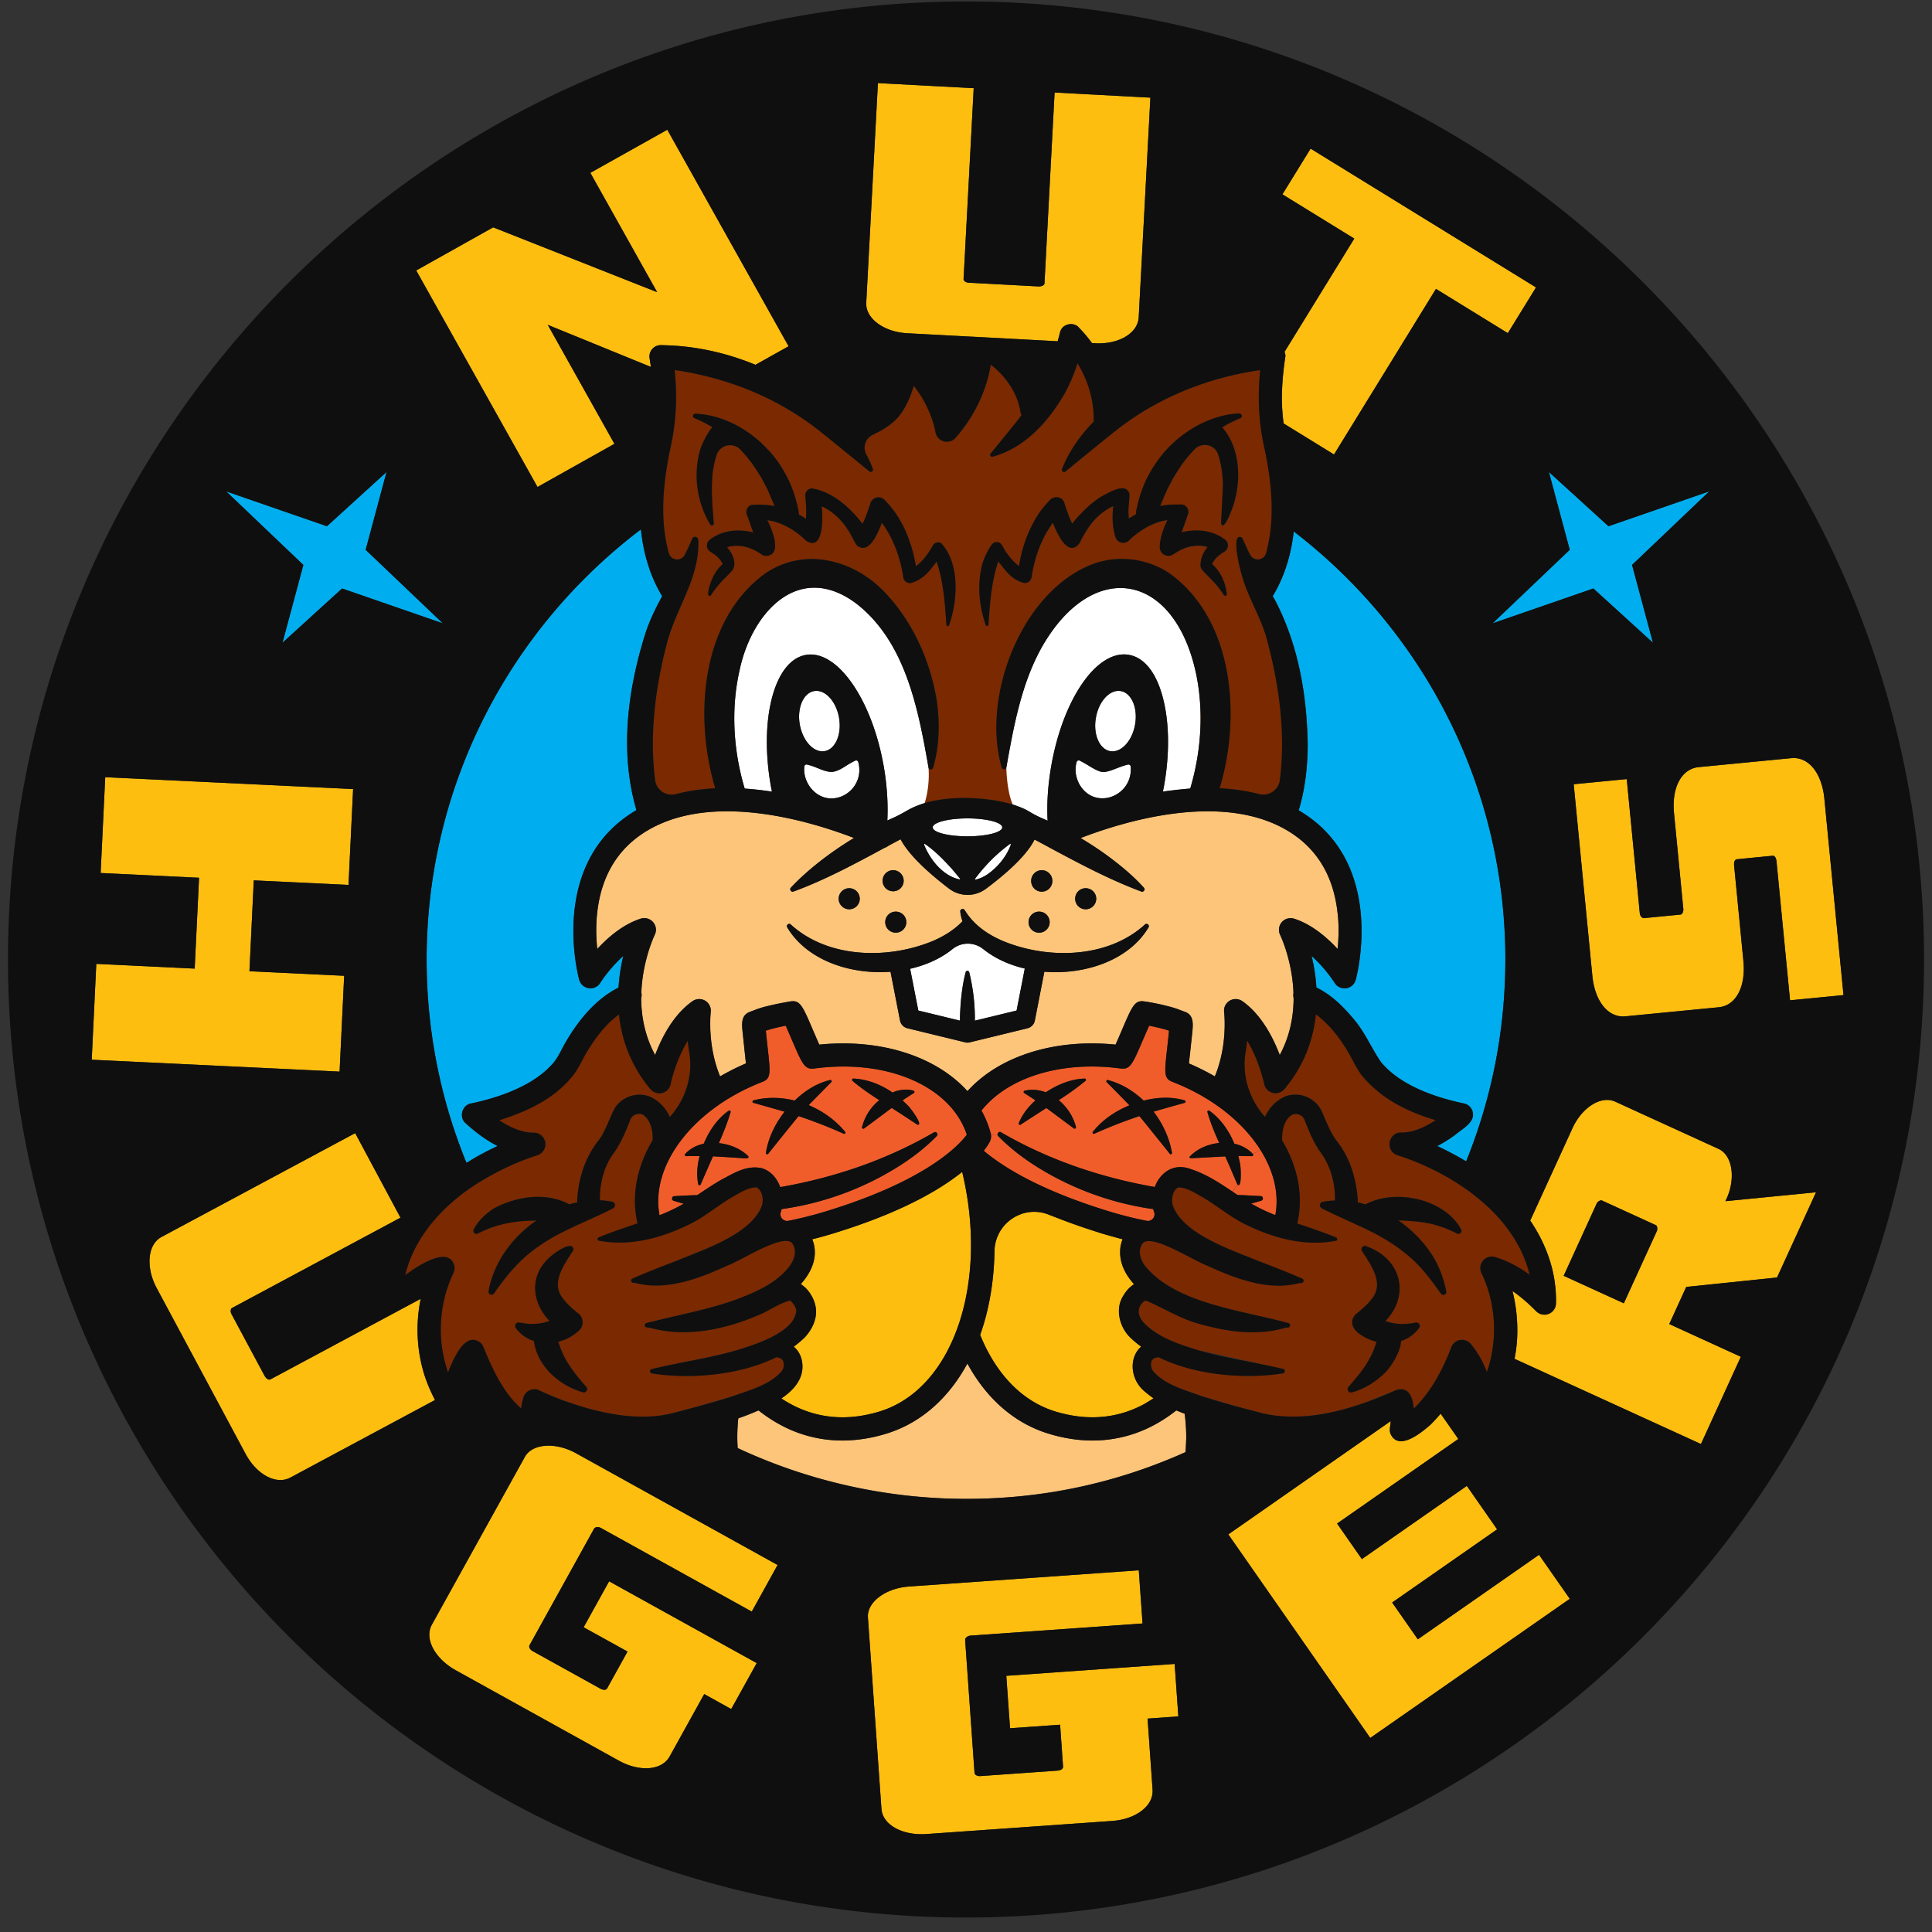
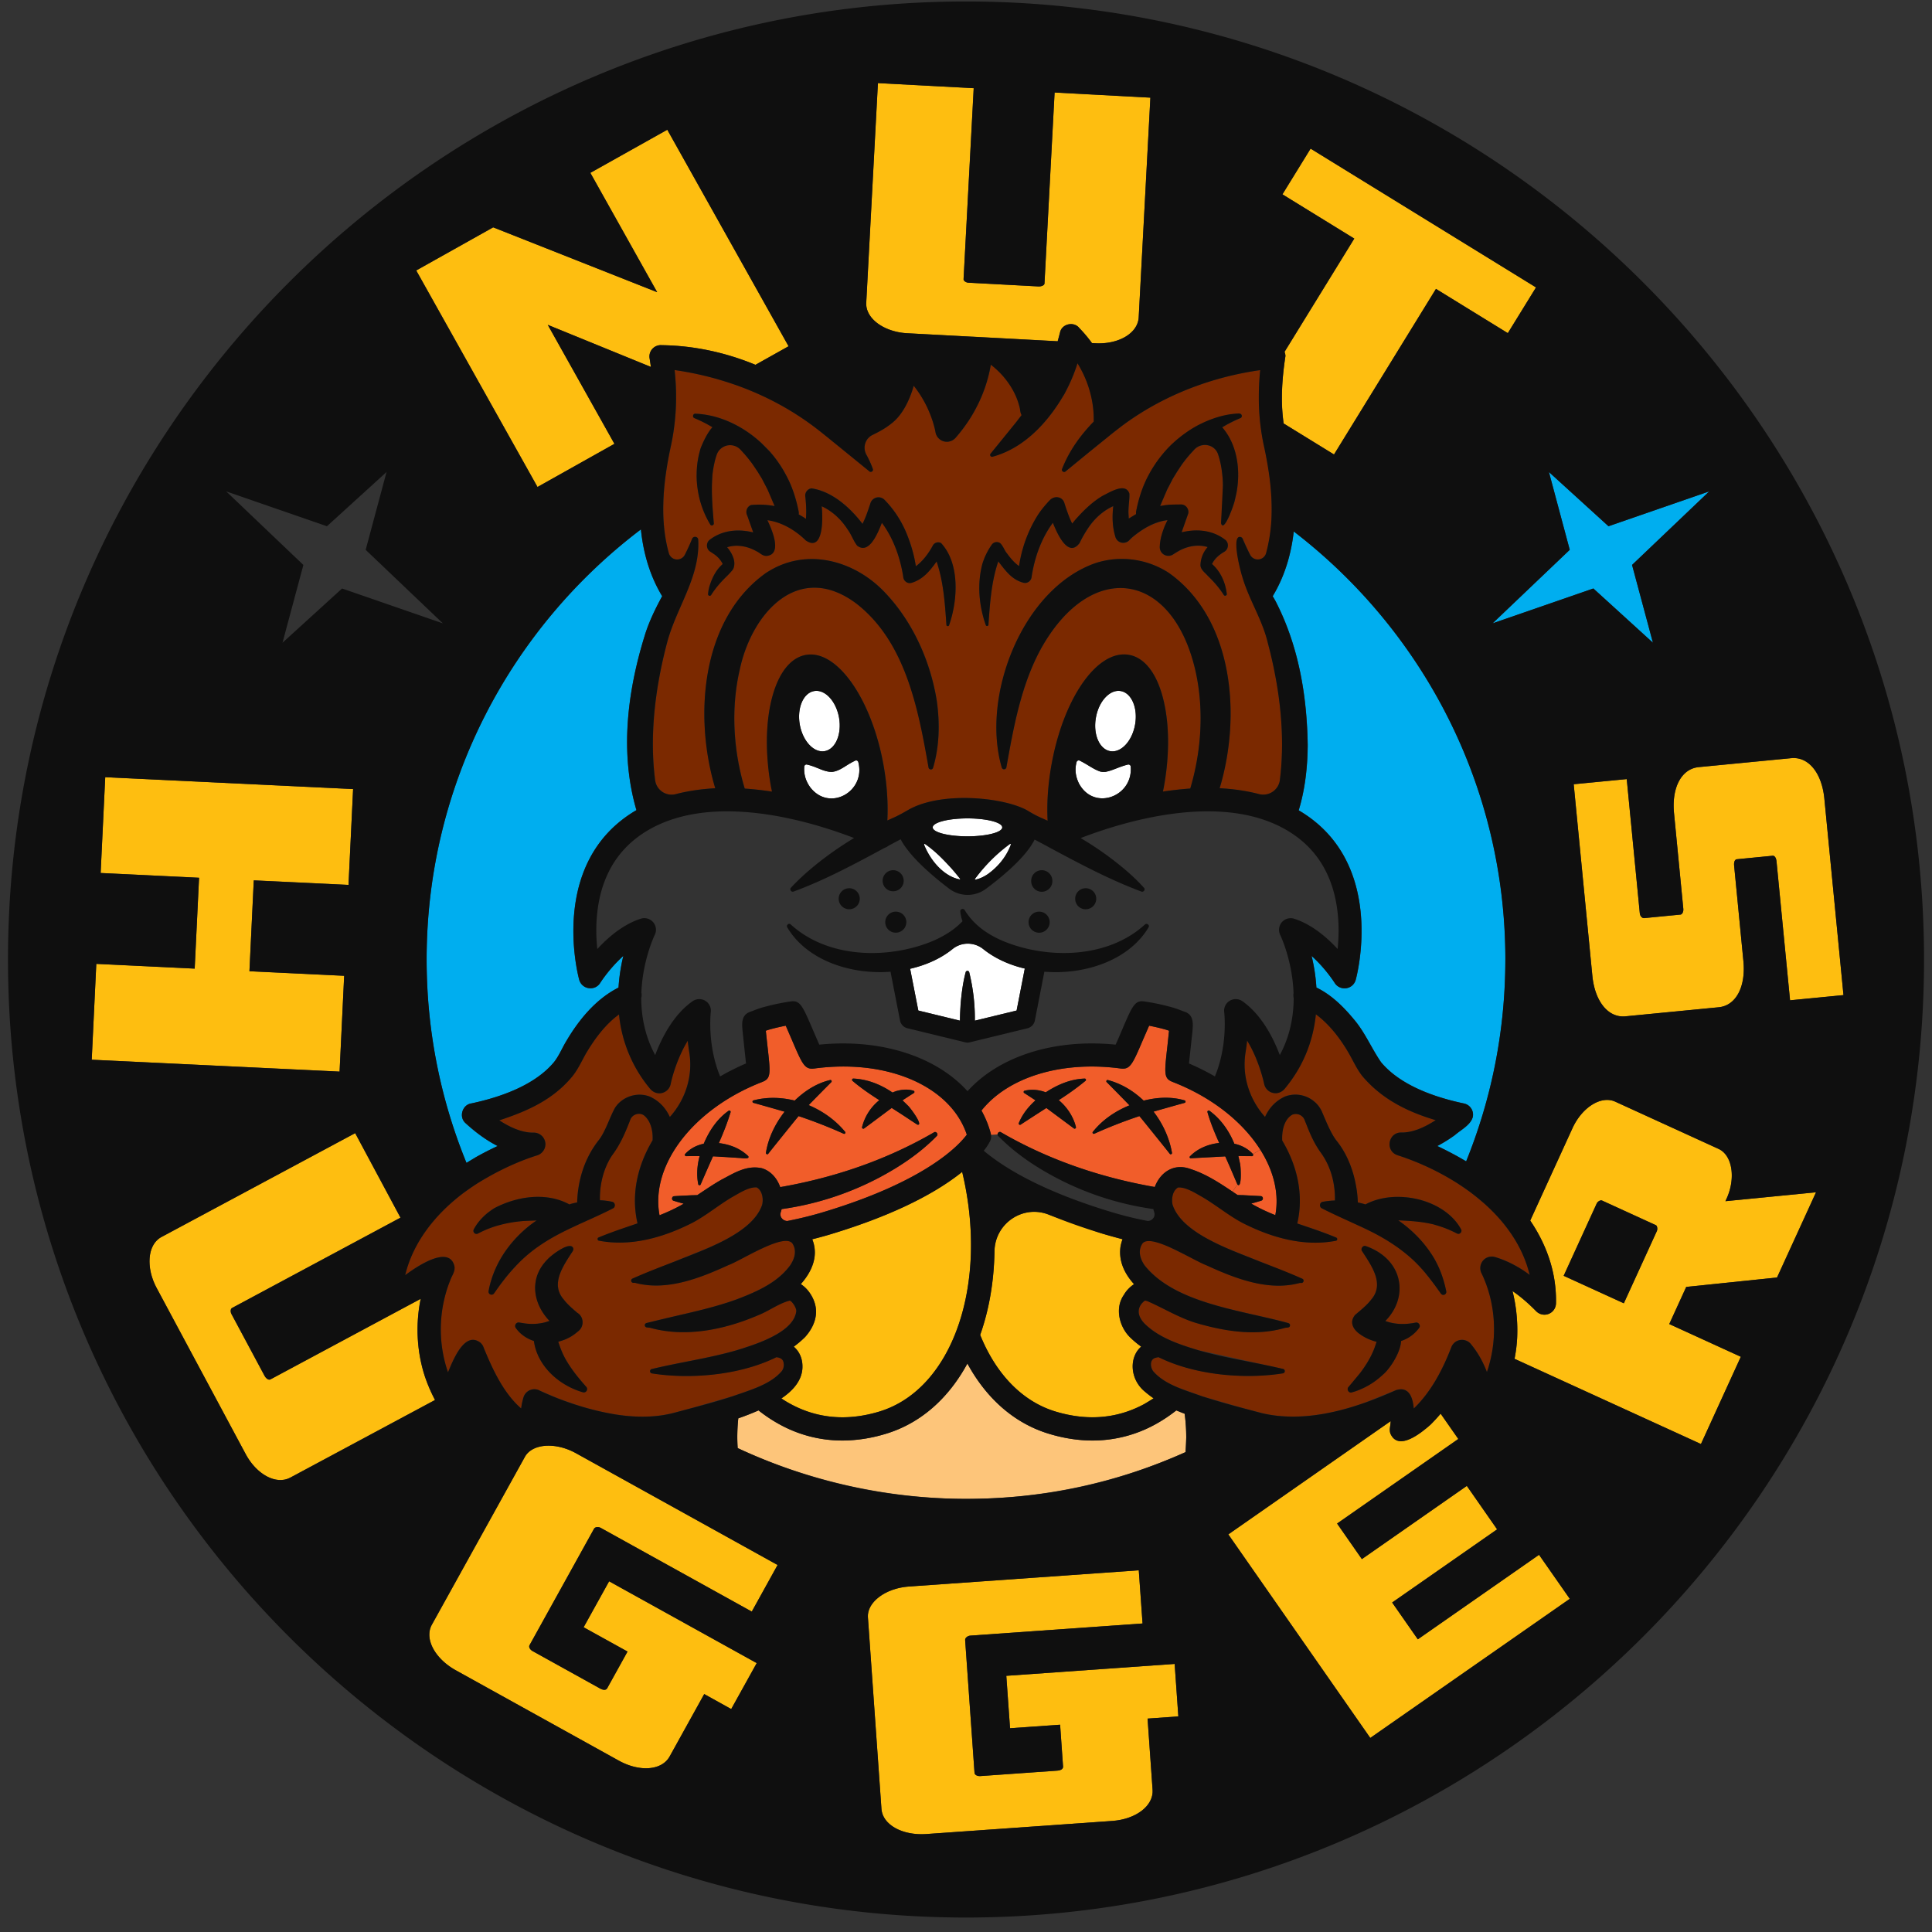
<svg xmlns="http://www.w3.org/2000/svg" width="121" height="121" fill="none">
  <rect width="100%" height="100%" fill="#333333" stroke="none" />
  <g clip-path="url(#A)">
    <g fill="#febe10">
      <path d="M114.258 50.02l1.198 12.305-3.345.326-.847-8.695c-.024-.24-.129-.371-.242-.358l-2.244.219c-.114.011-.193.159-.17.399l.581 5.98c.159 1.616-.469 2.786-1.545 2.891l-5.841.568c-1.076.105-1.916-.924-2.074-2.54l-1.168-11.996 3.322-.322.816 8.387c.022.206.146.332.285.319l2.268-.221c.092-.009.193-.159.174-.364l-.581-5.98c-.159-1.614.467-2.786 1.545-2.891l5.796-.561c1.078-.105 1.918.924 2.074 2.54l-.002-.004zm-.522 24.653l-2.442 5.337-5.686.589-1.063 2.325 4.482 2.049-2.497 5.465-11.675-5.337a8.98 8.98 0 0 0 .163-1.288 10.15 10.15 0 0 0-.291-2.956c.538.367 1.029.804 1.466 1.247.135.144.326.234.534.234.403 0 .724-.326.724-.727.039-1.905-.587-3.656-1.614-5.168l2.647-5.787c.589-1.288 1.781-2.07 2.681-1.659l6.469 2.958c.859.392 1.091 1.826.501 3.114l-.073.159 5.674-.557zm-9.969 2.428c.056-.127.024-.33-.06-.369l-3.369-1.541c-.105-.049-.283.062-.339.186l-2.068 4.525 3.768 1.721 2.068-4.522z" />
    </g>
    <path d="M107.05 30.773l-4.836 4.608 1.308 4.872-3.73-3.397-6.312 2.184 4.833-4.606-1.305-4.874 3.732 3.397 6.31-2.184z" fill="#00aeef" />
    <g fill="#febe10">
      <path d="M96.389 97.375l1.925 2.756-12.495 8.713-8.891-12.749 10.168-7.092v.026c-.008.274-.109.504-.011.763.506 1.136 1.976-.099 2.512-.572l.63-.684 1.106 1.584-7.592 5.296 1.552 2.227 6.574-4.585 1.897 2.722-6.574 4.582 1.608 2.305 7.592-5.294v.002zm-.191-79.373l-1.764 2.861-4.499-2.771-6.385 10.372-3.157-1.944-.06-.527c-.116-1.217-.009-2.51.176-3.704-.004-.09-.024-.176-.058-.253l4.368-7.094-4.499-2.771 1.764-2.863 14.118 8.693-.004.002z" />
    </g>
    <path d="M95.109 78.038c.302.566.54 1.166.692 1.8-.371-.276-.761-.521-1.183-.727-.311-.152-.639-.285-.99-.39a.72.72 0 0 0-.527.051c-.362.186-.497.639-.3.995.296.619.504 1.275.63 1.946.169.909.187 1.848.049 2.761-.075.493-.191.979-.354 1.451-.236-.619-.553-1.207-1.014-1.764-.077-.09-.178-.163-.298-.206-.375-.141-.787.054-.924.429-.426 1.115-1.003 2.278-1.783 3.217-.176.212-.36.42-.559.604h-.004l-.024-.197c-.092-.658-.377-1.179-1.102-.943l-1.937.782-.034.011c-1.106.39-2.261.688-3.421.806-.577.058-1.153.071-1.73.028a8.39 8.39 0 0 1-1.26-.191l-.201-.053-1.055-.279-2.48-.72-1.451-.523c-.626-.253-1.207-.568-1.618-1.044-.178-.231-.24-.684.077-.827.081-.028.165-.047.253-.058l.666.296c2.246.898 5.028 1.05 7.127.714.053-.008.099-.051.111-.109.015-.073-.03-.15-.103-.165l-5.324-1.177c-1.168-.354-2.379-.757-3.256-1.571l-.099-.094a1.53 1.53 0 0 1-.234-.306c-.238-.416-.148-.819.24-1.123.054-.015.077 0 .174.023 1.014.437 2.062 1.091 3.155 1.398 1.779.512 3.689.799 5.487.27l.169-.017c.053-.009.105-.045.116-.103.019-.073-.026-.15-.101-.171-2.909-.812-7.105-1.213-9.015-3.633-.206-.313-.313-.628-.281-.926a.93.93 0 0 1 .167-.437c.24-.285.892-.109 1.612.204l2.381 1.168c1.785.817 3.873 1.646 5.864 1.106.028 0 .054.004.086.004.054.004.103-.026.127-.081.036-.069.004-.154-.069-.186l-2.701-1.093-1.734-.694c-1.554-.652-3.245-1.535-3.682-2.829-.094-.371-.009-.909.341-1.097.491-.03 1.055.337 1.547.615l2.467 1.595c1.805.924 3.852 1.515 5.87 1.127.101-.019.109-.165.017-.201-.812-.341-1.631-.607-2.439-.881.403-1.742.039-3.549-.943-5.195-.032-.576.103-1.312.626-1.616.283-.139.673.026.776.328.283.714.508 1.32.979 1.998.472.632.755 1.365.866 2.145.041.285.062.602.054.9-.257.011-.512.036-.772.084-.191.036-.227.322-.051.405l2.18 1.027.943.448c.947.48 1.837 1.052 2.619 1.783l.032.03a9.52 9.52 0 0 1 .684.731l.637.817.358.497c.043.066.116.105.197.088.101-.024.165-.118.146-.221-.069-.332-.159-.665-.27-.995-.129-.367-.287-.724-.487-1.065l-.212-.337-.422-.57c-.457-.553-1.005-1.057-1.614-1.479.75.03 1.49.077 2.221.257.034.009.069.022.103.032a6.76 6.76 0 0 1 .969.349l.388.189c.159.084.343-.105.255-.259a3.19 3.19 0 0 0-.33-.493c-.221-.268-.484-.502-.78-.703-1.382-.939-3.457-1.132-4.878-.371l-.482-.124a7.06 7.06 0 0 0-.157-1.264c-.197-.952-.589-1.886-1.213-2.649-.352-.476-.637-1.217-.894-1.805-.382-.847-1.445-1.258-2.308-.907-.615.287-.999.742-1.241 1.273-.004-.004-.009-.011-.015-.019-.98-1.106-1.442-2.574-1.202-4.034l.096-.729c.763 1.237 1.063 2.694 1.067 2.713a.73.73 0 0 0 .72.583c.221 0 .433-.114.572-.285 1.26-1.515 1.794-3.146 1.948-4.655l.221.172c.75.619 1.352 1.423 1.843 2.268.279.484.519 1.031.874 1.462 1.232 1.438 2.842 2.216 4.565 2.726-.677.442-1.434.787-2.141.774-.844-.024-1.046 1.179-.229 1.427 1.25.405 2.527.986 3.697 1.73l.849.583.797.645c.902.789 1.672 1.702 2.221 2.726l-.002.004zm-6.233 5.131c.036-.043.051-.099.043-.154-.017-.116-.124-.201-.24-.186a4.91 4.91 0 0 1-.626.084c-.405.024-.799-.019-1.175-.142l-.116-.039c.722-.727 1.01-1.655.849-2.512-.171-.915-.853-1.751-2.07-2.182-.024-.009-.043-.011-.062-.011-.161 0-.279.212-.161.347.602.928 1.402 2.049.557 3.02-.244.326-.643.649-1.001.952a.69.69 0 0 0-.069.092c-.225.334-.107.679.15.939a1.37 1.37 0 0 0 .236.191 2.71 2.71 0 0 0 .656.349 1.87 1.87 0 0 0 .176.062l.193.056-.053.161-.101.285c-.21.534-.519 1.033-.872 1.502a12.3 12.3 0 0 1-.722.868c-.154.139-.009.409.191.352a3.48 3.48 0 0 0 .544-.189c.529-.221 1.005-.542 1.43-.939.103-.088.221-.217.343-.371.362-.461.746-1.155.774-1.719.12-.043.234-.088.345-.146a2.28 2.28 0 0 0 .784-.673l-.002.002z" fill="#7b2900" />
    <path d="M94.281 60.094c0 4.467-.872 8.734-2.454 12.639l-.442-.255a21.69 21.69 0 0 0-1.365-.703c.388-.201.754-.435 1.106-.688.358-.317.986-.626 1.119-1.138.077-.39-.178-.769-.572-.842-1.832-.388-3.969-1.134-5.176-2.583-.607-.881-1.005-1.875-1.713-2.698-.647-.782-1.408-1.532-2.336-1.978-.045-.735-.161-1.408-.3-1.978a8.8 8.8 0 0 1 1.445 1.685c.15.249.437.375.72.337s.517-.242.596-.517c.024-.077 2.028-7.347-3.569-10.624.405-1.337.553-2.718.564-4.075-.045-3.121-.574-6.248-2.023-9.043l-.169-.296c.004-.009.011-.015.015-.024.74-1.23 1.145-2.615 1.303-4.029 8.052 6.179 13.254 15.899 13.254 26.811h-.002z" fill="#00aeef" />
-     <path d="M83.782 57.241c.084.808.054 1.573-.009 2.195-.669-.727-1.612-1.543-2.726-1.901a.73.73 0 0 0-.772.217c-.189.219-.231.529-.107.793.054.114.769 1.65.838 3.646a.71.71 0 0 0 .009.315c-.004 1.123-.221 2.366-.87 3.569-.418-1.102-1.153-2.536-2.345-3.376-.236-.161-.544-.174-.793-.024a.72.72 0 0 0-.343.714c0 .022.244 2.034-.583 4.023-.514-.296-1.052-.57-1.625-.812l.103-.943.114-1.057c.041-.482.092-1.031-.465-1.232l-.268-.099c-.236-.09-.39-.148-.765-.244-.446-.12-.909-.216-1.475-.304-.63-.105-.772.227-1.453 1.82l-.384.881c-3.881-.392-7.33.757-9.276 2.915-1.944-2.16-5.397-3.307-9.283-2.915l-.381-.881c-.679-1.592-.819-1.925-1.455-1.82l-1.472.304a6 6 0 0 0-.767.244l-.262.099c-.562.202-.512.75-.465 1.232l.111 1.057.101.943c-.57.242-1.108.517-1.62.812-.827-1.989-.587-4.001-.587-4.023.039-.285-.096-.564-.341-.714s-.559-.139-.795.024c-1.196.84-1.931 2.274-2.345 3.376-.654-1.207-.87-2.45-.874-3.573.032-.107.036-.223.009-.341.077-1.983.787-3.504.84-3.618.129-.264.084-.572-.105-.793a.73.73 0 0 0-.772-.217c-1.11.358-2.058 1.175-2.722 1.901-.066-.621-.098-1.387-.013-2.195.264-2.578 1.492-4.426 3.654-5.498 4.102-2.026 9.84-.264 12.438.739-1.595.962-3.016 2.103-3.957 3.116-.103.107.028.298.167.238 1.998-.735 3.856-1.738 5.71-2.741.081-.024.154-.066.223-.12l.774-.414c.542 1.044 1.888 2.221 3.041 3.097a1.89 1.89 0 0 0 1.153.386 1.9 1.9 0 0 0 1.138-.371c1.168-.87 2.538-2.045 3.058-3.093l.789.42.15.084c1.871 1.003 3.742 2.002 5.748 2.752.139.058.268-.131.161-.238-.709-.787-1.515-1.442-2.349-2.053-.523-.377-1.063-.729-1.616-1.059 2.593-1.001 8.344-2.771 12.448-.742 2.16 1.072 3.391 2.919 3.654 5.498h.009zm-11.85.836c.086-.144-.122-.294-.231-.169-2.347 2.137-6.113 2.188-8.914 1.016-.939-.405-1.798-.99-2.366-1.918-.028-.049-.086-.081-.144-.077-.084.009-.146.081-.135.163.019.206.069.409.139.606-.519.542-1.153.93-1.833 1.226-2.801 1.17-6.569 1.121-8.916-1.016-.111-.124-.313.026-.231.169 1.211 2.045 3.92 2.977 6.471 2.784l.596 3.059a.62.62 0 0 0 .465.482l3.611.879c.052.011.097.021.146.021s.101-.009.146-.021l3.611-.879a.62.62 0 0 0 .463-.482l.596-3.061c2.568.208 5.307-.724 6.526-2.78v-.002zm-3.277-1.79c0-.364-.294-.658-.662-.658a.65.65 0 0 0-.656.658.66.66 0 0 0 .656.66c.362 0 .662-.294.662-.66zm-2.748-1.125c0-.367-.298-.662-.662-.662s-.662.296-.662.662a.66.66 0 1 0 1.325 0zm-.167 2.593a.66.66 0 1 0-1.322 0 .66.66 0 0 0 .66.658c.362 0 .662-.294.662-.658zm-8.978 0a.66.66 0 0 0-.662-.66c-.367 0-.658.294-.658.66s.296.658.658.658a.66.66 0 0 0 .662-.658zm-.167-2.593a.66.66 0 0 0-.66-.662c-.367 0-.658.296-.658.662s.294.658.658.658a.66.66 0 0 0 .66-.658zm-2.75 1.125a.66.66 0 0 0-.658-.658c-.362 0-.662.294-.662.658s.298.66.662.66.658-.294.658-.66z" fill="#fdc57a" />
    <path d="M79.402 40.249c.731 2.756 1.119 5.753.757 8.605-.084.632-.694 1.042-1.305.881a12.37 12.37 0 0 0-2.467-.367c1.357-4.497.894-10.59-3.174-13.481-.866-.574-1.916-.879-2.96-.879a5.23 5.23 0 0 0-1.706.283c-4.546 1.642-7.116 8.344-5.798 12.798.036.144.268.129.283-.019.457-2.559.928-5.189 2.184-7.47 3.116-5.56 8.192-4.861 9.647 1.357.557 2.422.397 5.045-.313 7.429-.553.039-1.125.101-1.713.191.026-.12.053-.244.073-.367.356-2.004.328-3.956-.069-5.489-.405-1.575-1.164-2.538-2.13-2.707-1.978-.347-4.12 2.707-4.865 6.951-.208 1.183-.287 2.355-.229 3.438l-.332-.15a7.23 7.23 0 0 1-.874-.456c-1.395-.847-5.418-1.28-7.521-.073-.313.18-.632.362-.964.506l-.347.157c.054-1.078-.023-2.244-.231-3.419-.735-4.175-2.915-7.294-4.867-6.951-.967.169-1.719 1.132-2.13 2.707-.399 1.535-.42 3.487-.069 5.489.019.118.049.246.073.366a22.85 22.85 0 0 0-1.708-.191c-.716-2.39-.874-5.007-.317-7.429.754-3.584 3.691-6.839 7.283-4.177 3.106 2.392 3.901 6.606 4.546 10.288.024.146.244.161.283.019.403-1.35.431-2.784.236-4.18-.39-2.454-1.466-4.893-3.183-6.73-1.794-1.948-4.608-2.831-7.002-1.597-.178.092-.347.193-.519.304-4.064 2.889-4.527 8.989-3.174 13.481-.872.047-1.693.165-2.467.367a1.04 1.04 0 0 1-1.299-.881c-.367-2.853.023-5.849.75-8.605.549-2.09 1.925-3.897 1.957-6.096 0-.116 0-.234-.009-.354-.011-.221-.328-.238-.388-.034a11.88 11.88 0 0 1-.45.982.54.54 0 0 1-1.001-.103c-.227-.81-.33-1.648-.349-2.497-.009-.414.004-.83.032-1.245s.075-.842.135-1.26c.077-.542.176-1.08.289-1.612.326-1.436.416-2.943.294-4.43a14.13 14.13 0 0 0-.039-.424c1.078.154 2.145.394 3.183.722a18.54 18.54 0 0 1 4.389 2.025c.36.229.714.471 1.061.727.206.154.414.313.615.476l.375.3 2.572 2.092c.099.099.268-.015.221-.144a6.55 6.55 0 0 0-.405-.896.89.89 0 0 1 .371-1.23c.322-.161.664-.332 1.027-.594a3.56 3.56 0 0 0 .244-.189c.315-.261.566-.596.772-.954a6.06 6.06 0 0 0 .461-1.057c.032-.099.06-.197.088-.294a5.86 5.86 0 0 1 .204.268 7.05 7.05 0 0 1 .581.962c.182.369.313.707.401.984.131.403.176.667.176.673.049.341.337.607.694.619.227.009.444-.099.592-.274.313-.36.581-.722.817-1.082.221-.337.405-.671.566-.999a9.34 9.34 0 0 0 .418-.995 9 9 0 0 0 .382-1.475c.671.517 1.097 1.082 1.372 1.575a4.29 4.29 0 0 1 .42 1.046c.037.148.049.246.052.266.011.099.043.186.084.268-.114.156-.234.306-.351.459l-1.593 1.959c-.075.084.015.221.118.191 1.211-.328 2.231-1.055 3.073-1.961.268-.287.514-.592.744-.909.216-.298.418-.604.602-.917l.084-.137c.337-.622.619-1.265.823-1.931.461.742.778 1.573.926 2.433.06.347.09.697.092 1.05 0 .056.004.114 0 .169a10.26 10.26 0 0 0-.645.72c-.555.677-1.016 1.423-1.342 2.257-.047.12.114.236.217.15l1.492-1.222 1.039-.84.418-.339a17.99 17.99 0 0 1 .564-.437 18.28 18.28 0 0 1 1.048-.726c2.302-1.473 4.927-2.401 7.635-2.786a15.36 15.36 0 0 0-.084 1.475c-.004.306 0 .613.013.919.038.832.146 1.659.328 2.463a24.44 24.44 0 0 1 .309 1.734 19.05 19.05 0 0 1 .127 1.26 15.1 15.1 0 0 1 .021 1.245c-.026.802-.131 1.597-.343 2.366a.54.54 0 0 1-1.005.096 17.94 17.94 0 0 1-.45-.967c-.024-.077-.088-.139-.174-.146-.178-.017-.24.208-.234.529.009.664.298 1.742.375 1.978.42 1.445 1.237 2.641 1.593 4.12l.002-.004zM77.67 26.193c.161-.045.124-.289-.043-.285-.795.024-1.554.244-2.272.576-.358.163-.705.364-1.033.594-.313.219-.613.459-.887.714a.83.83 0 0 1-.047.043 7.67 7.67 0 0 0-.684.757c-.289.369-.549.763-.763 1.168-.377.695-.626 1.475-.776 2.246-.015.073-.015.139-.011.201-.154.084-.311.178-.457.279l-.011-.223c-.039-.441.067-.922.052-1.337-.236-.731-1.243-.073-1.668.129-.677.399-1.226.947-1.738 1.526-.062.073-.12.148-.178.221-.201-.405-.347-.851-.48-1.258-.028-.107-.081-.206-.171-.283-.221-.182-.553-.135-.75.073-.3.317-.579.649-.804 1.016-.587.958-.958 2.008-1.123 3.112-.298-.206-.559-.527-.755-.793-.171-.202-.24-.471-.431-.645-.174-.116-.409-.069-.525.099-.268.388-.476.808-.6 1.245-.317 1.252-.197 2.587.227 3.792.028.09.171.062.167-.026.092-1.357.184-2.707.615-3.965.439.557.832 1.147 1.593 1.34a.42.42 0 0 0 .499-.392c.18-1.183.605-2.394 1.329-3.367.379.969 1.025 2.145 1.674 1.265a6.98 6.98 0 0 1 .48-.851c.39-.619.958-1.16 1.627-1.457-.069.641-.069 1.262.139 1.944.024.073.066.146.129.208.097.094.216.139.341.144.139.004.283-.045.386-.154a3 3 0 0 1 .337-.304c.57-.452 1.23-.832 1.961-.947a.89.89 0 0 1 .105-.017l-.171.364c-.161.429-.289.785-.313 1.284-.009.131.024.264.107.375a.54.54 0 0 0 .754.109 2.99 2.99 0 0 1 .298-.182c.559-.322 1.237-.45 1.839-.259-.27.317-.446.705-.45 1.144.017.279.279.45.456.654.375.367.712.739 1.001 1.198.019.032.058.054.097.051.058-.009.101-.058.094-.111-.079-.701-.388-1.408-.924-1.875.146-.322.461-.592.757-.761.154-.084.236-.24.236-.403 0-.144-.062-.285-.191-.373-.782-.594-1.779-.677-2.707-.448.124-.379.268-.763.394-1.119.12-.294-.116-.637-.435-.626-.367.004-.733 0-1.093.062-.073.009-.139.024-.212.034.144-.347.285-.694.446-1.04a22.91 22.91 0 0 0 .356-.684l.268-.435c.086-.139.176-.274.27-.407a7.82 7.82 0 0 1 .662-.817c.051-.054.099-.111.15-.163.45-.467 1.252-.328 1.468.283a5.23 5.23 0 0 1 .195.755 7.39 7.39 0 0 1 .118 1.213c.017.787-.056 1.588-.118 2.373.182.649.817-1.207.851-1.391a7.43 7.43 0 0 0 .114-.504 6.17 6.17 0 0 0 .107-1.11 5.51 5.51 0 0 0-.124-1.202c-.146-.658-.424-1.28-.875-1.798.358-.219.731-.409 1.123-.57l-.002-.004zM59.437 39.162c.549-1.552.694-3.877-.51-5.161a.38.38 0 0 0-.508.167c-.255.48-.619.969-1.059 1.29a8.92 8.92 0 0 0-.534-1.938 6.62 6.62 0 0 0-1.43-2.223.53.53 0 0 0-.879.208c-.135.42-.285.881-.497 1.299-.802-1.057-1.929-2.038-3.198-2.223-.257.036-.433.283-.382.542.041.362.066.77.049 1.138 0 .077-.008.154-.011.232-.146-.103-.298-.193-.454-.279a.57.57 0 0 0-.008-.208c-.154-.772-.401-1.55-.78-2.246-.219-.414-.497-.847-.802-1.222-.073-.092-.148-.182-.225-.268-.165-.184-.343-.36-.525-.529-.281-.259-.581-.497-.896-.712-.962-.649-2.077-1.076-3.234-1.123-.169-.009-.206.24-.045.285a8.45 8.45 0 0 1 1.112.562c-.356.386-.636 1.05-.75 1.348-.036.116-.064.234-.092.349-.092.399-.141.804-.146 1.213-.009.375.024.748.086 1.117.124.729.384 1.436.767 2.068.024.039.058.054.096.054.066 0 .135-.054.124-.135-.069-.825-.139-1.652-.116-2.469a9.85 9.85 0 0 1 .024-.497 6.21 6.21 0 0 1 .111-.724c.043-.206.096-.405.163-.602a.89.89 0 0 1 1.485-.322l.09.099a8.08 8.08 0 0 1 .669.814 7.42 7.42 0 0 1 .315.467l.268.435.356.684c.161.341.3.688.444 1.04-.491-.088-.988-.114-1.475-.066-.276.105-.364.426-.234.673l.369 1.042c-.778-.191-1.597-.167-2.3.193-.139.069-.274.154-.405.253a.45.45 0 0 0-.193.373c0 .161.081.319.238.403.066.034.176.111.259.174.206.156.384.356.491.585-.397.341-.641.817-.802 1.305-.066.182-.099.379-.116.572-.004.034.011.073.047.096.045.03.111.015.144-.032.289-.459.626-.834 1.003-1.2.131-.135.264-.27.369-.409.221-.441-.024-.975-.369-1.385.602-.193 1.284-.066 1.845.255.236.109.367.298.63.289.909-.092.467-1.361.047-2.238.909.12 1.764.639 2.405 1.269 1.123.757 1.072-1.434.994-2.141.667.3 1.232.838 1.627 1.457.238.326.362.709.589 1.005.731.572 1.269-.692 1.554-1.428.726.977 1.153 2.188 1.337 3.376.011.253.244.448.495.392.742-.212 1.181-.765 1.595-1.344.429 1.262.521 2.613.615 3.969 0 .088.131.114.165.026l-.006.004z" fill="#7b2900" />
    <g fill="#fff">
-       <path d="M58.151 48.072c-.645-3.682-1.443-7.896-4.546-10.288-3.592-2.664-6.529.591-7.283 4.177-.557 2.422-.399 5.041.317 7.429a20.83 20.83 0 0 1 1.708.191c-.023-.12-.054-.249-.073-.367-.352-2.004-.328-3.957.069-5.489.409-1.575 1.164-2.538 2.131-2.707 1.953-.343 4.132 2.776 4.868 6.951.208 1.175.285 2.341.231 3.419l.347-.157c.332-.144.649-.326.965-.506.306-.176 1.024-.426 1.024-.426.358-1.123.242-2.227.242-2.227zm5.279 2.317s.727.257.975.407a6.93 6.93 0 0 0 .874.456l.332.15c-.058-1.082.021-2.253.229-3.438.746-4.244 2.887-7.298 4.865-6.951.969.169 1.725 1.132 2.13 2.707.399 1.535.424 3.487.069 5.489l-.073.367 1.713-.191c.709-2.386.87-5.007.313-7.429-1.455-6.218-6.531-6.916-9.647-1.357-1.256 2.28-1.727 4.908-2.184 7.469 0 0 .017 1.453.401 2.317l.002.002z" />
-     </g>
+       </g>
    <g fill="#f15d2a">
      <path d="M78.929 72c.838 1.322 1.198 2.752.943 4.104-.495-.193-.977-.414-1.442-.679l-.069-.043.63-.182a.15.15 0 0 0-.03-.285l-1.097-.058c-.12 0-.236-.008-.356-.008l-.315-.21.302-.454c.302.311.212-1.179.163-1.325l-.101-.457.832.009c.073.017.126-.073.077-.131l.463-.276V72z" />
      <path d="M78.931 72l-.463.276c-.311-.337-.72-.549-1.164-.645-.332-.812-.844-1.543-1.558-2.066-.062-.045-.148.021-.124.09.184.652.45 1.295.735 1.929-.716.073-1.412.379-1.86.87 0 .051.039.088.084.088l2.154-.118.274.619.487 1.138-.302.454c-.836-.557-1.665-1.11-2.675-1.432-1.046-.367-1.871.259-2.199 1.14-3.371-.587-6.642-1.693-9.623-3.423-.103-.077-.223.024-.223.129l-.409.028c0-.028-.009-.058-.015-.09a6.19 6.19 0 0 0-.581-1.434c1.635-2.06 4.949-3.136 8.698-2.636.615.086.754-.242 1.423-1.809l.379-.87c.3.058.572.12.838.191.191.049.302.084.409.124l-.099.939c-.202 1.779-.234 2.053.337 2.274 2.45.952 4.377 2.499 5.476 4.235l.002-.002zm-4.743-2.928c.077-.015.084-.131.008-.154-.844-.249-1.725-.197-2.568.015-.635-.606-1.397-1.067-2.242-1.29-.077-.019-.131.084-.069.135a44.9 44.9 0 0 1 1.423 1.449c-.885.36-1.697.909-2.293 1.659-.054.058.015.15.088.12.947-.427 1.875-.787 2.827-1.104a30.35 30.35 0 0 1 1.901 2.36c.047.066.154.015.139-.062-.161-.919-.572-1.822-1.155-2.578.634-.193 1.275-.375 1.942-.549h-.002zm-6.205-1.376c.062-.047.023-.15-.052-.146-.889.03-1.693.377-2.422.849-.004.004-.011.009-.017.011-.418-.159-.872-.208-1.329-.099-.069.019-.073.124-.009.15a21.73 21.73 0 0 1 .694.452c-.446.399-.819.87-1.044 1.423-.032.069.054.139.114.099.527-.362 1.072-.703 1.612-1.044l1.723 1.279c.058.045.146-.011.129-.086-.154-.634-.549-1.247-1.078-1.685.581-.375 1.145-.767 1.674-1.207l.004.002z" />
    </g>
    <path d="M74.294 89.993l-.045.954c-4.203 1.882-8.856 2.928-13.752 2.928a34.27 34.27 0 0 1-14.298-3.181c-.015-.232-.024-.465-.024-.701a11.57 11.57 0 0 1 .062-1.162 16.49 16.49 0 0 0 1.267-.497c.416.326.84.611 1.275.851a8.11 8.11 0 0 0 3.976 1.035c.881 0 1.79-.139 2.713-.418 2.206-.662 3.948-2.242 5.118-4.405 1.177 2.16 2.915 3.742 5.12 4.405.926.279 1.833.418 2.713.418a8.13 8.13 0 0 0 3.978-1.035c.435-.24.859-.527 1.273-.851.174.073.347.144.523.21a10.8 10.8 0 0 1 .098 1.449z" fill="#fdc57a" />
    <path d="M73.567 104.212l.232 3.284-1.929.137.313 4.454c.071 1.011-1.046 1.851-2.527 1.956l-11.642.821c-1.479.105-2.741-.568-2.812-1.579l-.847-11.99c-.066-.939 1.082-1.828 2.566-1.933l14.399-1.016.236 3.33-10.783.761c-.174.013-.337.14-.328.277l.587 8.314c.009.137.191.218.36.205l4.823-.34c.242-.017.373-.118.362-.258l-.184-2.619-3.136.221-.234-3.283 10.543-.744.002.002z" fill="#febe10" />
-     <path d="M72.285 75.938c.084.264-.124.523-.399.534h-.009c-.778-.146-1.605-.352-2.495-.626-4.304-1.322-6.604-2.78-7.776-3.774.264-.332.373-.544.39-.587a.7.7 0 0 0 .062-.405l.409-.028c0 .036.011.069.039.099 1.035 1.061 2.268 1.89 3.571 2.587 1.899 1.005 4.002 1.697 6.147 1.991.004.011.004.021.004.032l.051.18.004-.002z" fill="#f15d2a" />
    <g fill="#febe10">
      <path d="M60.907 21.088l-4.098-.219c-1.412-.075-2.615-.9-2.559-1.914l.731-13.751 5.999.319-.634 11.958c-.006.116.161.216.298.223l4.379.234c.206.011.386-.071.39-.187l.634-11.958 5.999.321-.731 13.751c-.054 1.012-1.267 1.708-2.713 1.631l-.214-.011a8.31 8.31 0 0 0-.789-.939c-.337-.435-1.095-.274-1.211.27l-.148.555-4.104-.221-1.23-.066.002.002zm11.342 66.488l-.549.336c-1.698.932-3.573 1.097-5.575.497-2.139-.641-3.77-2.405-4.741-4.805.557-1.569.866-3.344.896-5.238.028-1.76 1.807-2.953 3.434-2.28l3.245 1.151 1.344.375c-.054.135-.096.283-.127.45-.028.184-.032.362-.021.536.052.707.405 1.318.866 1.828-.279.182-.514.45-.63.662a1.67 1.67 0 0 0-.161.281c-.356.784-.066 1.779.523 2.368a5.89 5.89 0 0 0 .716.602c-.767.654-.727 2.062.261 2.842a5.75 5.75 0 0 0 .514.394h.004z" />
    </g>
    <g fill="#fff">
      <path d="M70.194 43.282c.677.12 1.078 1.061.896 2.096s-.881 1.785-1.558 1.668-1.082-1.061-.896-2.096c.18-1.042.881-1.787 1.558-1.667zm.618 4.704c.182 1.901-2.3 2.838-3.241 1.078-.208-.429-.274-.868-.146-1.34.024-.09.135-.129.212-.079.534.268.838.534 1.284.679.169.028.129.021.3.017.467-.084.804-.302 1.408-.456.077-.024.161.024.182.099v.002zm-6.63 12.676l-.512 2.626-2.615.634c.015-1.016-.109-2.034-.352-3.033-.024-.114-.197-.116-.223 0-.167.63-.249 1.26-.306 1.892l-.052 1.14-2.608-.634-.512-2.615c.99-.227 1.91-.634 2.649-1.23a1.51 1.51 0 0 1 .954-.343h.017a1.55 1.55 0 0 1 .967.347c.727.581 1.627.986 2.594 1.213v.002zm-.932-7.804c.028-.019.069.011.058.043-.279.757-.808 1.397-1.464 1.858-.225.146-.471.274-.746.328a.04.04 0 0 1-.047-.03c.63-.845 1.335-1.569 2.199-2.201v.002zm-2.66-1.603c1.202 0 2.18.251 2.18.564s-.977.559-2.18.559-2.175-.253-2.175-.559.973-.564 2.175-.564z" />
    </g>
    <path d="M60.261 73.391c1.678 6.989-.572 13.629-5.206 15.018-2 .6-3.873.435-5.57-.497a6.16 6.16 0 0 1-.544-.332c.66-.442 1.303-1.087 1.318-1.953.015-.549-.201-.999-.544-1.288a6.26 6.26 0 0 0 .709-.602c.405-.448.724-1.044.684-1.698-.023-.367-.167-.748-.394-1.07-.152-.221-.343-.409-.559-.547.433-.482.75-1.033.849-1.612.066-.39.034-.791-.131-1.198.435-.109.885-.231 1.35-.375 3.386-1.04 6.04-2.291 7.883-3.719.058-.047.109-.086.159-.129h-.002z" fill="#febe10" />
    <path d="M60.123 55.025c.017.015.011.039-.004.054-1.039-.197-1.871-1.23-2.246-2.18a.04.04 0 0 1 .058-.043c.662.461 1.17.995 1.693 1.569l.497.6h.002z" fill="#fff" />
    <path d="M58.67 71.149c.12-.12-.047-.326-.187-.225-2.981 1.73-6.248 2.833-9.619 3.423-.191-.544-.579-1.01-1.147-1.183-.98-.212-1.773.326-2.523.712-.527.298-1.025.641-1.526.973-.116 0-.234.008-.352.008l-1.093.058c-.157.009-.187.244-.037.285.208.066.418.129.63.182-.023.015-.045.028-.066.043-.467.268-.952.487-1.442.684l-.004-.004c-.587-3.131 2.107-6.666 6.421-8.34.568-.221.538-.495.337-2.274l-.101-.939a4.68 4.68 0 0 1 .409-.124c.268-.069.538-.131.84-.191l.377.87c.669 1.565.808 1.895 1.427 1.809 4.582-.611 8.528 1.123 9.536 4.145-.493.665-2.516 2.868-8.757 4.782-.885.274-1.715.476-2.486.626h-.004c-.283-.011-.495-.27-.409-.538.019-.058.034-.114.051-.176.004-.011.004-.021.009-.032 2.145-.294 4.244-.986 6.143-1.991 1.303-.694 2.538-1.524 3.573-2.587v.004zm-1.215-.714c.424.09-.476-1.102-.596-1.198-.107-.114-.221-.221-.337-.326a22.16 22.16 0 0 1 .701-.452c.066-.026.062-.131-.009-.15-.375-.116-.75-.073-1.097.026-.077.024-.146.054-.221.086-.727-.499-1.562-.832-2.45-.874-.073-.004-.114.099-.051.146.514.439 1.091.832 1.678 1.207a3.14 3.14 0 0 0-1.082 1.685c-.019.071.062.129.124.09.607-.437 1.16-.87 1.732-1.288l.572.367c.341.216.664.452 1.035.679v.004zm-4.617.57c.073.034.146-.062.092-.12-.598-.725-1.397-1.299-2.283-1.672.45-.48.919-.954 1.415-1.438.056-.051.009-.154-.069-.135-.855.201-1.597.684-2.223 1.288-.851-.212-1.745-.236-2.589-.011-.073.024-.069.139.011.154.669.176 1.314.356 1.946.553-.583.75-1.02 1.631-1.168 2.574-.011.077.094.129.144.062a30.65 30.65 0 0 1 1.901-2.36 30.1 30.1 0 0 1 2.823 1.104zm-5.98 1.511c.03-.032.026-.084-.004-.116-.259-.251-.566-.439-.894-.574a3.7 3.7 0 0 0-.939-.234c.279-.634.534-1.271.735-1.935.024-.069-.066-.135-.124-.09-.724.512-1.207 1.245-1.55 2.047-.004.004-.009.011-.011.019-.441.092-.847.298-1.164.645-.047.054.009.148.077.131l.832-.004c-.15.577-.206 1.177-.084 1.764.011.073.12.086.15.015.24-.594.506-1.179.772-1.764a37.83 37.83 0 0 1 1.627.101c.161 0 .422.066.577-.004z" fill="#f15d2a" />
    <g fill="#fff">
      <path d="M53.754 47.725c.489 1.847-1.815 3.153-3.018 1.573-.274-.384-.403-.804-.366-1.284.004-.077.073-.139.15-.135.662.144 1.044.467 1.588.465.529-.058.851-.422 1.438-.697.079-.049.187-.011.208.079v-.002zm-1.205-2.778c.18 1.035-.221 1.976-.898 2.096s-1.376-.628-1.562-1.667c-.18-1.035.221-1.976.898-2.096s1.376.626 1.563 1.667z" />
    </g>
    <path d="M49.769 81.795c.062.114.105.231.099.313-.088.774-.913 1.346-1.824 1.762-.679.311-1.402.534-1.905.69-1.708.497-3.502.742-5.32 1.177-.054.011-.101.054-.109.111-.011.079.038.152.116.163 1.841.296 4.21.214 6.28-.42.527-.161 1.039-.358 1.515-.594.187.024.347.077.42.236.073.206.062.465-.099.654-.581.669-1.502 1.018-2.405 1.329l-.664.229-2.478.718-1.189.319-.069.017c-.467.118-.943.184-1.421.21-.594.032-1.192 0-1.792-.073l-.366-.051c-.763-.124-1.533-.311-2.289-.544l-1.23-.424-1.23-.523a.71.71 0 0 0-1.02.399c-.079.251-.124.487-.152.714-1.112-.962-1.809-2.49-2.345-3.8a.72.72 0 0 0-.212-.322c-.309-.234-.587-.214-.84-.056-.572.358-.986 1.44-1.185 1.914-.508-1.457-.587-3.059-.236-4.565a7.82 7.82 0 0 1 .366-1.172c.118-.352.367-.602.253-.982-.33-1.063-1.858-.259-3.065.635.412-1.719 1.453-3.224 2.784-4.432l.791-.658.845-.592.724-.435c.969-.557 2.06-1.052 3.112-1.382a.74.74 0 0 0 .527-.727c-.017-.403-.354-.716-.754-.699-.705.011-1.462-.328-2.135-.772l.159-.051c1.653-.553 3.217-1.256 4.4-2.679.358-.433.6-.977.875-1.462.542-.911 1.207-1.815 2.066-2.439.159 1.509.692 3.14 1.946 4.655a.76.76 0 0 0 .572.285.73.73 0 0 0 .718-.583c.105-.527.452-1.702 1.067-2.707l.096.718c.24 1.457-.221 2.932-1.2 4.038l-.015.019c-.244-.529-.628-.986-1.243-1.273-.78-.315-1.732-.015-2.188.69-.347.626-.596 1.479-1.014 2.021-.885 1.11-1.318 2.501-1.361 3.909l-.409.099-.077.028c-1.445-.787-3.29-.514-4.713.242l-.304.21c-.287.217-.544.469-.752.757a2.48 2.48 0 0 0-.221.358c-.028.052-.032.116 0 .174.049.101.174.131.27.079l.227-.114c.319-.152.639-.274.96-.369a8.16 8.16 0 0 1 1.738-.304l.742-.03c-.652.444-1.237.986-1.719 1.605a7.08 7.08 0 0 0-.615.932c-.191.345-.347.709-.472 1.087-.086.268-.159.54-.206.817a.19.19 0 0 0 .343.131l.264-.373.634-.821.707-.772c.358-.354.746-.679 1.175-.977 1.447-1.016 3.061-1.558 4.655-2.377.193-.073.174-.375-.032-.42a4.73 4.73 0 0 0-.77-.096c-.026-.962.221-1.978.742-2.784.523-.694.832-1.412 1.125-2.169.024-.058.049-.139.084-.191.176-.289.615-.362.857-.129.399.36.523.995.489 1.52-.984 1.646-1.346 3.457-.943 5.2l-2.435.881c-.099.037-.084.182.011.202 2.023.388 4.068-.206 5.877-1.127.864-.461 1.631-1.104 2.463-1.595.495-.279 1.05-.641 1.547-.615.347.193.435.724.341 1.097-.403 1.19-1.858 2.03-3.299 2.664l-2.118.859-2.703 1.093c-.051.022-.084.073-.081.131 0 .077.066.139.144.135.026 0 .054-.004.084-.004 1.993.542 4.075-.289 5.862-1.106.435-.159 1.385-.722 2.261-1.115.767-.345 1.477-.559 1.736-.257.131.189.178.388.167.594-.011.253-.114.512-.283.772-.778 1.087-2.092 1.67-3.361 2.15-1.305.476-2.681.78-4.089 1.106l-.649.154-.915.223c-.054.017-.096.062-.105.12a.14.14 0 0 0 .124.154l.197.021c2.25.63 4.7.114 6.814-.797.66-.268 1.288-.742 1.94-.9.086.011.221.169.313.337l.004.004zm-13.244 5.408a.21.21 0 0 0 .189-.351l-.152-.176c-.386-.437-.752-.907-1.046-1.395-.249-.405-.409-.819-.549-1.247.077-.019.154-.045.231-.071.341-.109.658-.281.924-.51l.107-.088c.375-.296.341-.907-.073-1.145l-.15-.131c-.27-.234-.517-.461-.694-.697-.851-.971-.047-2.092.553-3.02a.24.24 0 0 0 .038-.197c-.139-.386-.954.135-1.387.493-.105.088-.191.165-.231.216-.463.465-.697.995-.754 1.524-.088.834.266 1.68.887 2.321-.084.032-.171.06-.257.084-.392.105-.804.129-1.228.081l-.433-.066c-.176-.028-.313.197-.197.341.287.403.688.673 1.138.817.054.394.178.767.36 1.108.546 1.033 1.61 1.794 2.726 2.111l-.002-.002z" fill="#7b2900" />
    <g fill="#febe10">
      <path d="M41.794 8.125l7.596 13.561-2.073 1.162c-1.86-.772-3.858-1.204-5.873-1.23a.71.71 0 0 0-.75.866l.075.497-6.46-2.636 4.175 7.452-4.818 2.703-7.596-13.561 4.82-2.701L41.161 18.3l-4.186-7.474 4.82-2.701h-.002zm6.905 89.889l-1.616 2.919-9.454-5.239c-.152-.084-.358-.069-.426.054l-4.038 7.29c-.069.12.039.285.191.368l4.229 2.345c.212.116.375.103.444-.017l1.273-2.298-2.75-1.522 1.597-2.878 9.244 5.122-1.597 2.879-1.691-.939-2.165 3.907c-.491.886-1.886.982-3.185.262l-10.209-5.658c-1.299-.721-1.989-1.97-1.498-2.857l5.826-10.511c.457-.825 1.903-.945 3.202-.225L48.7 98.014z" />
    </g>
    <path d="M41.456 37.313s.011.015.015.024c-.435.802-.834 1.616-1.097 2.482-1.087 3.506-1.565 7.337-.517 10.922-5.611 3.277-3.603 10.556-3.581 10.633a.72.72 0 0 0 .6.517.71.71 0 0 0 .714-.332 8.97 8.97 0 0 1 1.447-1.687c-.139.572-.255 1.247-.302 1.983-1.43.724-2.495 2.03-3.29 3.386-.259.435-.437.889-.755 1.288-1.202 1.442-3.335 2.188-5.157 2.578-.576.069-.821.849-.379 1.237.622.568 1.275 1.059 2.011 1.434-.461.216-.917.446-1.37.703l-.583.352c-1.608-3.933-2.495-8.233-2.495-12.736 0-10.987 5.275-20.767 13.421-26.939.146 1.46.555 2.889 1.316 4.158l.002-.002z" fill="#00aeef" />
    <path d="M29.506 86.234l.092.184-.204.109.111-.294z" fill="#febe10" />
-     <path d="M27.736 39.04l-6.312-2.184-3.732 3.397 1.307-4.872-4.835-4.608 6.312 2.184 3.732-3.397-1.309 4.874 4.837 4.606z" fill="#00aeef" />
    <g fill="#febe10">
      <path d="M26.345 81.343c-.007.021-.009.043-.015.066-.313 1.58-.227 3.251.274 4.79.171.512.388 1.005.637 1.481l-9.06 4.859c-.894.478-2.118-.197-2.801-1.477L9.801 80.655c-.669-1.247-.587-2.703.306-3.183l12.133-6.505 2.838 5.294-10.552 5.658c-.101.054-.101.251-.036.373l2.07 3.864c.099.182.262.291.362.236l9.418-5.05h.004zm-4.23-31.925l-.289 6.001-5.933-.285-.272 5.693 5.933.285-.287 6.001-15.524-.744.287-6.003 6.162.296.274-5.69-6.164-.298.287-5.999 15.526.744z" />
    </g>
    <g fill="#0f0f0f">
      <path d="M103.708 76.733c.083.038.116.242.06.369l-2.068 4.522-3.768-1.721L100 75.378c.056-.124.234-.236.339-.187l3.369 1.541zM60.5.092c33.084 0 60.002 26.916 60.002 60.002s-26.916 60-60.002 60-60-26.918-60-60S27.414.092 60.5.092zm54.957 62.233l-1.198-12.305c-.157-1.616-.997-2.645-2.075-2.54l-5.796.562c-1.076.105-1.701 1.275-1.545 2.891l.581 5.98c.021.206-.082.356-.174.364l-2.267.221c-.14.013-.266-.114-.285-.319l-.817-8.387-3.322.322 1.168 11.996c.159 1.614.999 2.645 2.075 2.54l5.84-.568c1.076-.103 1.702-1.275 1.546-2.891l-.581-5.98c-.024-.24.053-.388.169-.399l2.244-.219c.114-.011.221.118.242.358l.847 8.695 3.346-.326.002.004zm-4.163 17.685l2.442-5.337-5.674.557.073-.159c.587-1.288.358-2.722-.501-3.114l-6.469-2.958c-.9-.411-2.092.373-2.681 1.659l-2.647 5.787c1.027 1.511 1.653 3.26 1.614 5.167 0 .403-.324.727-.725.727-.208 0-.399-.09-.534-.234-.437-.444-.928-.881-1.466-1.247.244.962.337 1.961.291 2.956-.024.433-.079.864-.163 1.288l11.675 5.337 2.497-5.465-4.482-2.049 1.063-2.325 5.686-.59zm-9.079-44.628l4.836-4.608-6.312 2.184-3.732-3.397 1.305 4.874-4.833 4.606 6.312-2.184 3.732 3.397-1.308-4.872zm-3.901 64.751l-1.925-2.756-7.592 5.294-1.607-2.304 6.574-4.583-1.897-2.722-6.574 4.585-1.552-2.227 7.592-5.296-1.106-1.584a8.57 8.57 0 0 1-.63.684c-.538.476-2.008 1.708-2.512.572-.099-.259.004-.489.011-.763v-.026L76.929 96.1l8.891 12.748 12.495-8.713v-.002zm-3.879-79.27l1.764-2.861-14.118-8.693-1.764 2.863 4.499 2.771-4.368 7.094c.034.077.053.161.058.253-.182 1.194-.291 2.484-.176 3.704.015.176.036.352.06.527l3.157 1.944 6.385-10.372 4.499 2.771.004-.002zm1.367 58.978a7.57 7.57 0 0 0-.692-1.8c-.549-1.025-1.318-1.937-2.221-2.726a13.79 13.79 0 0 0-.797-.645 14.13 14.13 0 0 0-.849-.583 16.37 16.37 0 0 0-3.697-1.73c-.817-.249-.615-1.451.229-1.428.707.011 1.464-.332 2.141-.774-1.723-.51-3.333-1.288-4.565-2.726-.356-.433-.596-.977-.874-1.462-.491-.847-1.093-1.65-1.843-2.268-.069-.058-.146-.116-.221-.171-.154 1.509-.688 3.14-1.948 4.655-.139.171-.352.285-.572.285-.36 0-.649-.251-.72-.583-.004-.021-.304-1.477-1.067-2.713a11.49 11.49 0 0 1-.096.729c-.24 1.457.223 2.928 1.202 4.034.008.009.011.015.015.019.242-.529.626-.986 1.241-1.273a1.83 1.83 0 0 1 2.308.907c.255.587.542 1.329.894 1.805.624.763 1.016 1.697 1.213 2.649.09.437.144.825.156 1.265a8.13 8.13 0 0 1 .482.124c1.421-.761 3.496-.568 4.878.371a3.71 3.71 0 0 1 .78.703 3.04 3.04 0 0 1 .33.493c.088.154-.099.343-.255.259a7.09 7.09 0 0 0-.388-.189 6.93 6.93 0 0 0-.969-.349c-.034-.011-.069-.024-.103-.032-.731-.18-1.47-.227-2.221-.257.609.422 1.157.926 1.614 1.479a6.61 6.61 0 0 1 .422.57 4.66 4.66 0 0 1 .212.337 6.11 6.11 0 0 1 .487 1.065 7.59 7.59 0 0 1 .27.995.19.19 0 0 1-.146.221c-.082.017-.154-.024-.197-.088l-.358-.497a16.23 16.23 0 0 0-.636-.817 9.54 9.54 0 0 0-.684-.731c-.009-.009-.022-.019-.032-.03-.784-.731-1.672-1.303-2.619-1.783-.309-.159-.622-.304-.943-.448-.703-.326-1.434-.643-2.18-1.027-.176-.084-.139-.371.051-.405a5.27 5.27 0 0 1 .772-.084c.009-.298-.011-.615-.054-.9-.114-.782-.394-1.515-.866-2.145-.472-.677-.694-1.284-.98-1.998a.59.59 0 0 0-.776-.328c-.523.304-.658 1.039-.626 1.616.982 1.646 1.346 3.453.943 5.195.808.274 1.627.542 2.439.881.092.036.084.182-.017.201-2.021.388-4.068-.206-5.871-1.127-.87-.461-1.631-1.104-2.467-1.595-.493-.279-1.057-.645-1.547-.615-.347.191-.435.727-.341 1.097.435 1.293 2.128 2.175 3.682 2.829.632.266 1.241.493 1.734.695.896.347 1.8.684 2.701 1.093.073.032.105.116.069.186a.13.13 0 0 1-.127.081c-.032 0-.058-.004-.086-.004-1.991.542-4.079-.289-5.864-1.106-.457-.167-1.475-.774-2.381-1.168-.722-.313-1.372-.489-1.612-.204a.93.93 0 0 0-.167.437c-.034.298.073.613.281.926 1.91 2.42 6.104 2.821 9.015 3.633.075.021.12.099.101.171-.011.058-.062.097-.116.103a2.25 2.25 0 0 1-.169.017c-1.798.527-3.708.242-5.487-.27-1.093-.306-2.143-.958-3.155-1.397-.097-.024-.118-.039-.174-.024-.39.304-.48.709-.24 1.123a1.53 1.53 0 0 0 .234.306c.032.032.066.062.099.094.877.814 2.086 1.217 3.256 1.571 1.708.497 3.504.742 5.324 1.177.073.015.118.092.103.165-.011.058-.058.101-.112.109-2.1.337-4.88.184-7.126-.714a9.38 9.38 0 0 1-.667-.296 1.29 1.29 0 0 0-.253.058c-.317.144-.255.596-.077.827.412.476.992.789 1.618 1.044.478.193.982.354 1.451.523a53.15 53.15 0 0 0 2.48.72l1.055.279.201.054a7.92 7.92 0 0 0 1.26.191 9.92 9.92 0 0 0 1.73-.028c1.16-.118 2.315-.416 3.421-.806l.034-.011c.664-.234 1.314-.504 1.938-.782.724-.236 1.01.285 1.102.943l.024.197h.004a6.48 6.48 0 0 0 .559-.604c.78-.939 1.357-2.103 1.783-3.217.135-.375.549-.57.924-.429a.67.67 0 0 1 .298.206c.461.557.776 1.142 1.014 1.764a8.43 8.43 0 0 0 .354-1.451c.137-.913.12-1.852-.049-2.761-.126-.673-.334-1.329-.63-1.946-.197-.356-.062-.808.3-.995a.74.74 0 0 1 .527-.051c.352.105.679.238.99.39.42.206.812.45 1.183.727l.002-.004zm-3.978-7.107c1.582-3.905 2.454-8.172 2.454-12.639 0-10.912-5.202-20.631-13.254-26.811-.159 1.415-.564 2.799-1.303 4.029-.004.009-.011.015-.015.024l.169.296c1.447 2.795 1.978 5.922 2.023 9.043-.011 1.357-.159 2.737-.564 4.075 5.596 3.277 3.592 10.547 3.569 10.624a.72.72 0 0 1-.596.517c-.283.039-.57-.088-.72-.337-.009-.011-.579-.915-1.445-1.685.139.572.255 1.245.3 1.978.928.448 1.689 1.198 2.336 1.978.707.823 1.106 1.818 1.713 2.698 1.207 1.449 3.344 2.195 5.176 2.583.394.073.649.45.572.842-.131.512-.759.819-1.119 1.138a9 9 0 0 1-1.106.688 22.28 22.28 0 0 1 1.365.703l.442.255h.002zm-8.05-13.295c.062-.622.092-1.387.009-2.195-.264-2.578-1.492-4.426-3.654-5.498-4.105-2.03-9.855-.259-12.448.742a20.77 20.77 0 0 1 1.616 1.059c.834.611 1.64 1.269 2.349 2.053.105.107-.023.298-.161.238-2.008-.75-3.877-1.749-5.748-2.752l-.15-.084-.789-.42c-.521 1.048-1.89 2.223-3.059 3.093a1.93 1.93 0 0 1-1.138.371 1.92 1.92 0 0 1-1.153-.386c-1.153-.879-2.499-2.053-3.041-3.097l-.774.414a.69.69 0 0 1-.223.12c-1.856 1.001-3.712 2.006-5.71 2.741-.139.058-.27-.131-.167-.238.939-1.014 2.362-2.154 3.956-3.116-2.6-1.001-8.335-2.765-12.438-.739-2.16 1.072-3.391 2.919-3.654 5.498-.084.808-.054 1.573.013 2.195.664-.726 1.612-1.543 2.722-1.901a.73.73 0 0 1 .772.217.72.72 0 0 1 .105.793c-.054.114-.763 1.635-.84 3.618.028.116.024.234-.009.341.004 1.123.221 2.366.874 3.573.414-1.102 1.149-2.536 2.345-3.376.236-.161.549-.174.795-.024s.379.429.341.714c0 .021-.238 2.034.587 4.023a14.82 14.82 0 0 1 1.62-.812l-.101-.943-.111-1.057c-.047-.482-.099-1.031.465-1.232l.261-.099a5.79 5.79 0 0 1 .767-.244c.444-.12.911-.217 1.472-.304.634-.105.774.227 1.455 1.82l.382.881c3.886-.392 7.339.757 9.283 2.915 1.946-2.16 5.395-3.307 9.276-2.915.12-.257.27-.615.384-.881.679-1.593.823-1.925 1.453-1.82a13.65 13.65 0 0 1 1.475.304 5.8 5.8 0 0 1 .765.244 4.1 4.1 0 0 0 .268.099c.557.202.506.75.465 1.232l-.114 1.057-.103.943a15.1 15.1 0 0 1 1.625.812c.827-1.989.583-4.002.583-4.023a.72.72 0 0 1 .343-.714.73.73 0 0 1 .793.024c1.194.84 1.929 2.274 2.345 3.376.649-1.202.866-2.448.87-3.569a.78.78 0 0 1-.009-.315c-.069-1.995-.784-3.534-.838-3.646-.124-.264-.082-.574.107-.793a.73.73 0 0 1 .772-.216c1.112.358 2.055 1.175 2.726 1.901h-.009zm-3.618-10.582c.362-2.853-.024-5.849-.757-8.605-.356-1.479-1.17-2.675-1.593-4.119-.077-.236-.367-1.316-.375-1.978-.009-.322.054-.547.234-.529.084.009.15.069.174.146.139.326.291.649.45.967a.54.54 0 0 0 1.005-.097 10.24 10.24 0 0 0 .343-2.366 14.19 14.19 0 0 0-.021-1.245 16.58 16.58 0 0 0-.126-1.26 24.06 24.06 0 0 0-.309-1.734 14.32 14.32 0 0 1-.328-2.463c-.015-.306-.017-.613-.013-.919.006-.493.034-.986.084-1.475-2.707.386-5.333 1.314-7.635 2.786a16.56 16.56 0 0 0-1.048.727l-.564.437-.418.339-1.039.84-1.492 1.222c-.101.086-.264-.03-.216-.15.326-.834.787-1.58 1.342-2.257a10.24 10.24 0 0 1 .645-.72v-.169a6.15 6.15 0 0 0-.092-1.05c-.148-.86-.465-1.691-.926-2.433-.206.667-.487 1.31-.823 1.931a3.64 3.64 0 0 1-.084.137 11.47 11.47 0 0 1-.602.917 10.35 10.35 0 0 1-.744.909c-.842.909-1.863 1.635-3.074 1.961a.12.12 0 0 1-.118-.191l1.592-1.959.352-.459a.78.78 0 0 1-.084-.268 1.92 1.92 0 0 0-.051-.266 4.26 4.26 0 0 0-.42-1.046 5.13 5.13 0 0 0-1.372-1.575 9.13 9.13 0 0 1-.381 1.475 9.38 9.38 0 0 1-.418.994c-.161.328-.345.662-.566.999a9.95 9.95 0 0 1-.817 1.082.74.74 0 0 1-.591.274.72.72 0 0 1-.695-.62c0-.006-.047-.27-.176-.673a7.2 7.2 0 0 0-.401-.984c-.154-.309-.343-.634-.581-.962-.064-.088-.131-.178-.204-.268l-.088.294c-.114.349-.268.714-.461 1.057-.206.358-.454.694-.772.954a4.63 4.63 0 0 1-.244.189c-.362.264-.707.435-1.018.589-.459.227-.624.789-.379 1.235.154.283.294.581.405.896.047.129-.12.24-.221.144l-2.572-2.092-.375-.3a18.81 18.81 0 0 0-.615-.476c-.345-.255-.699-.497-1.061-.727-1.367-.866-2.846-1.543-4.389-2.025a19.9 19.9 0 0 0-3.183-.722l.039.424a14.67 14.67 0 0 1-.294 4.43 23.24 23.24 0 0 0-.289 1.612 17.7 17.7 0 0 0-.135 1.26c-.028.416-.039.832-.032 1.245.019.849.122 1.687.349 2.497a.54.54 0 0 0 1.001.103 13.53 13.53 0 0 0 .45-.982c.058-.206.375-.187.388.034a4.94 4.94 0 0 1 .008.354c-.032 2.199-1.408 4.006-1.957 6.096-.727 2.756-1.117 5.753-.75 8.605a1.04 1.04 0 0 0 1.299.881c.772-.201 1.595-.319 2.467-.367-1.352-4.492-.89-10.592 3.174-13.481a6.05 6.05 0 0 1 .519-.304c2.392-1.235 5.208-.354 7.002 1.597 1.717 1.837 2.791 4.276 3.183 6.73.193 1.398.165 2.831-.236 4.179-.038.144-.257.129-.283-.019-.645-3.682-1.442-7.896-4.546-10.288-3.592-2.664-6.529.592-7.283 4.177-.557 2.422-.399 5.041.317 7.429a20.84 20.84 0 0 1 1.708.191c-.024-.12-.054-.249-.073-.367-.351-2.004-.328-3.957.069-5.489.409-1.575 1.164-2.538 2.13-2.707 1.953-.343 4.132 2.776 4.867 6.951.208 1.175.285 2.34.231 3.419l.347-.157c.332-.144.649-.326.965-.506 2.103-1.207 6.128-.774 7.521.073.283.174.572.326.874.456.114.049.221.099.332.15-.058-1.082.021-2.253.229-3.438.746-4.244 2.887-7.298 4.865-6.951.969.169 1.725 1.132 2.13 2.707.399 1.535.424 3.487.069 5.489a9.81 9.81 0 0 1-.073.367 23.06 23.06 0 0 1 1.713-.191c.709-2.386.87-5.007.313-7.429-1.455-6.218-6.531-6.916-9.647-1.357-1.256 2.28-1.727 4.91-2.184 7.469a.15.15 0 0 1-.283.019C61.43 43.633 64 36.931 68.546 35.289a5.23 5.23 0 0 1 1.706-.283 5.38 5.38 0 0 1 2.96.879c4.068 2.894 4.531 8.987 3.174 13.481.874.047 1.697.165 2.467.367a1.05 1.05 0 0 0 1.305-.881l-.002.004zm-.283 27.248c.253-1.352-.105-2.782-.943-4.104-1.1-1.734-3.029-3.284-5.476-4.235-.57-.221-.538-.495-.337-2.274l.099-.939c-.107-.039-.221-.075-.409-.124-.268-.069-.538-.131-.838-.191l-.379.87c-.669 1.565-.808 1.895-1.423 1.809-3.749-.497-7.062.577-8.698 2.636a6.19 6.19 0 0 1 .581 1.434c.009.032.015.062.015.09.019.139 0 .279-.062.405a3.53 3.53 0 0 1-.39.587c1.172.994 3.472 2.45 7.776 3.774a22.57 22.57 0 0 0 2.495.626h.008c.274-.011.482-.27.399-.534l-.052-.18c0-.011 0-.022-.004-.032a18.61 18.61 0 0 1-6.147-1.991c-1.303-.694-2.535-1.524-3.571-2.587-.028-.028-.039-.062-.039-.099 0-.103.12-.206.223-.129 2.981 1.73 6.252 2.834 9.624 3.423.328-.881 1.153-1.507 2.199-1.14 1.009.322 1.839.874 2.675 1.432l.315.21c.118 0 .236.009.356.009l1.097.058c.154.009.182.244.03.285-.208.066-.418.129-.63.182.024.015.047.028.069.043a11.3 11.3 0 0 0 1.438.684v.002zm-5.624 14.84a10.79 10.79 0 0 0 .045-.954 11.02 11.02 0 0 0-.099-1.449l-.523-.21a9.4 9.4 0 0 1-1.273.851 8.13 8.13 0 0 1-3.978 1.035c-.881 0-1.787-.139-2.713-.418-2.205-.662-3.944-2.242-5.12-4.404-1.17 2.16-2.911 3.742-5.118 4.404a9.38 9.38 0 0 1-2.713.418 8.11 8.11 0 0 1-3.976-1.035c-.435-.24-.862-.527-1.275-.851-.414.184-.838.347-1.267.497a11.54 11.54 0 0 0-.062 1.162c0 .236.009.469.024.701a33.57 33.57 0 0 0 14.298 3.181c5.11 0 9.548-1.046 13.751-2.928zm-.45 16.551l-.231-3.284-10.543.744.234 3.283 3.136-.22.184 2.619c.009.139-.12.24-.362.257l-4.822.341c-.172.012-.352-.069-.36-.206l-.587-8.314c-.009-.137.154-.264.328-.277l10.783-.76-.236-3.331-14.399 1.016c-1.483.105-2.632.994-2.565 1.933l.847 11.99c.071 1.011 1.333 1.684 2.812 1.579l11.642-.82c1.483-.106 2.6-.946 2.527-1.957l-.313-4.454 1.929-.137-.002-.002zM62.138 21.154l4.105.221a12.53 12.53 0 0 0 .148-.555c.114-.544.875-.707 1.211-.27a8.49 8.49 0 0 1 .789.939l.214.011c1.447.077 2.662-.619 2.713-1.631l.731-13.752-5.999-.322-.634 11.958c-.006.114-.184.197-.39.186l-4.379-.234c-.137-.009-.304-.107-.298-.223l.635-11.958-5.999-.319-.731 13.752c-.053 1.014 1.147 1.839 2.559 1.914l4.098.219 1.23.066-.002-.002zm9.563 66.758a8.97 8.97 0 0 0 .549-.336c-.178-.124-.352-.253-.514-.394-.988-.78-1.029-2.188-.261-2.842-.255-.186-.499-.388-.716-.602-.587-.587-.879-1.584-.523-2.368a1.53 1.53 0 0 1 .161-.281c.114-.212.352-.48.63-.662-.463-.512-.817-1.123-.866-1.828a2.39 2.39 0 0 1 .022-.536 2.41 2.41 0 0 1 .126-.45 24.28 24.28 0 0 1-1.344-.375 36.75 36.75 0 0 1-3.245-1.151c-1.627-.673-3.406.521-3.434 2.281-.03 1.895-.341 3.669-.896 5.238.969 2.403 2.602 4.164 4.741 4.805 2.002.6 3.877.435 5.575-.497h-.004zm-.611-42.536c.182-1.035-.221-1.976-.896-2.096s-1.378.626-1.558 1.667c-.186 1.035.217 1.976.896 2.096s1.376-.628 1.558-1.668zm-3.517 3.689c.939 1.76 3.423.823 3.241-1.078-.023-.077-.105-.122-.182-.099-.602.154-.939.375-1.408.456-.174.004-.131.011-.3-.017-.446-.146-.75-.414-1.284-.679-.077-.049-.191-.011-.212.079-.129.472-.062.911.146 1.34v-.002zm-4.265 3.837c.011-.032-.03-.062-.058-.043a10.29 10.29 0 0 0-2.199 2.201.04.04 0 0 0 .047.03c.274-.054.521-.182.746-.328.656-.461 1.185-1.102 1.464-1.858v-.002zm-.538-1.082c0-.313-.977-.564-2.18-.564s-2.175.251-2.175.564.973.559 2.175.559 2.18-.253 2.18-.559zm-7.716 36.591c4.634-1.391 6.884-8.029 5.206-15.018l-.159.129c-1.843 1.427-4.497 2.679-7.883 3.719a22 22 0 0 1-1.35.375 2.2 2.2 0 0 1 .131 1.198c-.099.579-.418 1.13-.849 1.612.219.137.407.328.559.547.227.322.373.703.394 1.07.039.654-.279 1.249-.684 1.698a6.31 6.31 0 0 1-.709.602c.343.289.559.739.544 1.288-.015.866-.658 1.511-1.318 1.953a6.13 6.13 0 0 0 .544.332c1.697.932 3.571 1.097 5.57.497h.002zm5.065-33.329c.015-.015.021-.039.004-.054a10.35 10.35 0 0 0-.497-.6c-.523-.574-1.031-1.108-1.693-1.569a.04.04 0 0 0-.058.043c.375.952 1.207 1.982 2.246 2.18h-.002zm-1.635 15.841c.139-.099.306.105.187.225-1.035 1.061-2.27 1.89-3.573 2.587a18.59 18.59 0 0 1-6.143 1.991c-.004.011-.004.021-.009.032-.017.062-.032.118-.051.176-.084.268.129.527.409.538h.004a23.62 23.62 0 0 0 2.486-.626c6.239-1.914 8.265-4.117 8.758-4.782-1.005-3.024-4.953-4.756-9.536-4.145-.619.086-.757-.242-1.427-1.809l-.377-.87a12.26 12.26 0 0 0-.84.191c-.191.049-.3.084-.409.124l.101.939c.202 1.779.231 2.053-.337 2.274-4.315 1.674-7.011 5.208-6.421 8.34l.004.004c.491-.197.973-.418 1.442-.684.021-.015.043-.028.066-.043a11.16 11.16 0 0 1-.63-.182c-.15-.041-.12-.279.036-.285.367-.03.733-.041 1.093-.058.118 0 .236-.009.352-.009.502-.332.999-.677 1.526-.973.75-.388 1.543-.924 2.523-.712.568.176.954.639 1.147 1.183 3.371-.587 6.638-1.693 9.619-3.423v-.004zm-7.748-21.624c1.202 1.58 3.506.274 3.018-1.573-.023-.09-.131-.129-.208-.079-.587.274-.909.639-1.438.697-.544.004-.926-.322-1.588-.465-.077-.004-.146.058-.15.135-.036.48.092.9.367 1.284v.002zm.915-2.255c.677-.12 1.078-1.061.898-2.096-.186-1.042-.881-1.788-1.562-1.667s-1.078 1.061-.898 2.096c.186 1.04.881 1.785 1.562 1.668zM49.87 82.109c.006-.081-.039-.199-.099-.313-.092-.167-.227-.326-.313-.337-.651.159-1.279.634-1.94.9-2.113.911-4.563 1.427-6.814.797a2.05 2.05 0 0 1-.197-.021c-.077-.009-.131-.077-.124-.154.009-.058.051-.103.105-.12l.915-.223.649-.154c1.408-.326 2.784-.63 4.089-1.106 1.269-.48 2.583-1.063 3.361-2.15.169-.259.272-.519.283-.772a.94.94 0 0 0-.167-.594c-.259-.302-.969-.088-1.736.257-.877.392-1.824.956-2.261 1.115-1.788.817-3.871 1.646-5.862 1.106-.03 0-.058.004-.084.004-.077.004-.144-.058-.144-.135a.13.13 0 0 1 .081-.131c.904-.409 1.809-.746 2.703-1.093.592-.24 1.352-.521 2.118-.859 1.44-.634 2.896-1.475 3.299-2.664.096-.375.008-.904-.341-1.097-.497-.026-1.052.337-1.547.615-.832.491-1.597 1.134-2.463 1.595-1.809.924-3.856 1.515-5.877 1.127-.096-.019-.109-.165-.011-.202.808-.341 1.627-.606 2.435-.881-.403-1.742-.039-3.551.943-5.2.034-.527-.09-1.16-.489-1.52-.242-.236-.679-.161-.857.129-.036.052-.062.131-.084.191-.296.757-.602 1.475-1.125 2.169-.523.804-.77 1.822-.742 2.784a4.42 4.42 0 0 1 .769.096c.206.043.225.345.032.42-1.595.819-3.209 1.361-4.655 2.377a8.85 8.85 0 0 0-1.175.977 10.98 10.98 0 0 0-.707.772 12.8 12.8 0 0 0-.634.821l-.264.373a.19.19 0 0 1-.343-.131c.049-.279.12-.551.206-.817a6.61 6.61 0 0 1 .471-1.087c.178-.328.386-.636.615-.932a7.58 7.58 0 0 1 1.719-1.605l-.742.03a8.16 8.16 0 0 0-1.738.304 6.29 6.29 0 0 0-.96.369c-.075.039-.152.071-.227.114-.099.054-.221.024-.27-.079a.18.18 0 0 1 0-.174c.064-.124.139-.242.221-.358a3.62 3.62 0 0 1 .752-.757 4.21 4.21 0 0 1 .304-.21c1.423-.757 3.269-1.029 4.713-.242a2.18 2.18 0 0 0 .077-.028c.135-.039.274-.069.409-.099.043-1.408.476-2.799 1.361-3.909.418-.542.664-1.395 1.014-2.021.456-.705 1.408-1.005 2.188-.69.615.287.999.742 1.243 1.273l.015-.019c.982-1.106 1.443-2.578 1.2-4.038-.041-.251-.073-.491-.096-.718-.615 1.005-.962 2.18-1.067 2.707-.066.332-.358.583-.718.583-.221 0-.431-.114-.572-.285a8.54 8.54 0 0 1-1.946-4.655c-.859.624-1.524 1.528-2.066 2.439-.274.484-.517 1.031-.875 1.462-1.183 1.423-2.748 2.126-4.4 2.679a1.47 1.47 0 0 1-.159.051c.673.441 1.43.782 2.135.772a.73.73 0 0 1 .755.699c.011.341-.212.634-.527.727-1.052.33-2.143.827-3.112 1.382a14.11 14.11 0 0 0-.724.435 13.91 13.91 0 0 0-.844.592 11.35 11.35 0 0 0-.791.658c-1.331 1.209-2.373 2.711-2.784 4.432 1.207-.894 2.735-1.698 3.065-.634.114.377-.135.63-.253.982a7.82 7.82 0 0 0-.366 1.172c-.352 1.507-.272 3.108.236 4.565.201-.474.615-1.554 1.185-1.914.253-.159.532-.176.84.056.103.09.174.201.212.322.538 1.31 1.232 2.838 2.345 3.8.028-.227.073-.465.152-.714a.71.71 0 0 1 1.02-.399 18.75 18.75 0 0 0 1.23.523c.403.154.815.298 1.23.424a16.8 16.8 0 0 0 2.289.544 10.69 10.69 0 0 0 .366.052 10.06 10.06 0 0 0 1.792.073 7.44 7.44 0 0 0 1.421-.21l.069-.017 1.189-.319c.838-.223 1.67-.454 2.478-.718l.664-.229c.902-.311 1.824-.66 2.405-1.329.161-.191.174-.45.099-.654-.073-.159-.236-.212-.42-.236-.476.236-.986.433-1.515.594-2.068.634-4.437.714-6.28.42-.077-.011-.129-.084-.116-.163.009-.056.054-.099.109-.111 1.818-.435 3.611-.679 5.32-1.177.504-.156 1.228-.379 1.905-.69.911-.416 1.736-.986 1.824-1.762l-.004-.004zm-.482-60.422L41.791 8.125l-4.82 2.701 4.186 7.474-10.271-4.062-4.82 2.701L33.662 30.5l4.818-2.703-4.175-7.452 6.46 2.636-.075-.497a.71.71 0 0 1 .75-.866c2.015.026 4.012.461 5.873 1.23l2.073-1.162h.002zm-2.304 79.247l1.616-2.92-12.624-6.998c-1.299-.72-2.746-.6-3.202.225l-5.826 10.51c-.491.888.199 2.137 1.498 2.857l10.209 5.659c1.301.72 2.694.624 3.185-.262l2.165-3.907 1.691.939 1.597-2.879-9.244-5.122-1.597 2.878 2.75 1.522-1.273 2.298c-.069.12-.231.133-.444.017l-4.229-2.345c-.152-.084-.257-.249-.191-.369l4.038-7.289c.069-.122.274-.139.427-.054l9.454 5.239zm-5.611-63.599s-.011-.015-.015-.024c-.761-1.269-1.168-2.696-1.316-4.158-8.147 6.173-13.421 15.95-13.421 26.939 0 4.503.887 8.803 2.495 12.736l.583-.352a19.48 19.48 0 0 1 1.37-.703c-.735-.375-1.389-.866-2.011-1.434-.441-.388-.197-1.168.379-1.237 1.824-.39 3.954-1.138 5.157-2.578.315-.399.495-.851.755-1.288.795-1.357 1.858-2.662 3.29-3.386a11.54 11.54 0 0 1 .302-1.983c-.864.769-1.44 1.672-1.447 1.687a.71.71 0 0 1-.714.332c-.285-.039-.523-.242-.6-.517-.024-.077-2.03-7.354 3.582-10.633-1.048-3.584-.57-7.414.516-10.922.264-.866.662-1.682 1.097-2.482l-.002.002zm-20.048-.478l6.312 2.184-4.835-4.606 1.307-4.874-3.732 3.397-6.312-2.184L19 35.382l-1.307 4.872 3.732-3.397zM16.93 86.393c-.101.054-.266-.053-.362-.236l-2.07-3.864c-.067-.122-.067-.317.036-.373l10.552-5.658-2.838-5.294-12.133 6.505c-.894.48-.975 1.933-.307 3.183l5.579 10.408c.684 1.28 1.91 1.955 2.801 1.477l9.06-4.859a10 10 0 0 1-.637-1.481c-.502-1.539-.587-3.211-.274-4.79.006-.023.009-.045.015-.066l-1.277.684-8.14 4.366h-.004zm4.898-30.973l.287-6.001-15.524-.744-.287 6.001 6.164.298-.274 5.691-6.162-.298-.287 6.004 15.524.744.287-6.001-5.933-.285.272-5.69 5.933.283zm67.093 27.595a.2.2 0 0 1-.043.154c-.201.27-.465.51-.785.673a2.9 2.9 0 0 1-.345.146c-.028.562-.412 1.258-.774 1.719-.12.154-.238.283-.343.371-.424.399-.9.718-1.43.939a3.76 3.76 0 0 1-.544.189c-.197.058-.343-.212-.191-.352l.722-.868c.354-.467.662-.969.872-1.502l.101-.285.054-.161-.193-.056-.176-.062c-.236-.088-.457-.206-.656-.349a1.38 1.38 0 0 1-.236-.191c-.257-.257-.375-.602-.15-.939a.92.92 0 0 1 .069-.092c.358-.302.757-.626 1.001-.952.847-.971.047-2.092-.557-3.02-.116-.135 0-.347.161-.347.019 0 .039.004.062.011 1.217.431 1.901 1.267 2.07 2.182.161.857-.129 1.783-.849 2.512l.116.039c.375.122.769.163 1.174.141a4.27 4.27 0 0 0 .626-.084c.116-.015.223.069.24.187l.002-.002z" />
      <path d="M78.468 72.277c.049.058-.004.148-.077.131l-.832-.009.101.457c.049.146.139 1.635-.163 1.325l-.486-1.138-.274-.619-2.154.118c-.045 0-.084-.039-.084-.088.45-.491 1.145-.797 1.86-.87-.283-.634-.551-1.275-.735-1.929-.024-.069.062-.135.124-.09.714.523 1.226 1.254 1.558 2.066.444.096.853.309 1.164.645l-.002.002zm-.841-46.371c.167-.004.206.24.043.285-.39.161-.765.352-1.123.57.45.519.729 1.14.874 1.798a5.33 5.33 0 0 1 .124 1.202c0 .375-.039.748-.107 1.11l-.114.504c-.036.184-.669 2.04-.851 1.391l.118-2.373a7.35 7.35 0 0 0-.118-1.213 5.35 5.35 0 0 0-.189-.739c-.223-.626-1.022-.765-1.475-.298l-.15.163a7.9 7.9 0 0 0-.662.817l-.27.407-.268.435-.356.684-.446 1.04.212-.034c.36-.062.727-.058 1.093-.062.317-.011.555.332.435.626l-.394 1.119c.928-.229 1.925-.146 2.707.448a.44.44 0 0 1 .191.373.46.46 0 0 1-.236.403c-.298.169-.611.439-.757.761.538.467.847 1.175.924 1.875.009.054-.036.103-.094.112-.038.004-.077-.019-.096-.051-.289-.459-.626-.832-1.001-1.198-.178-.206-.439-.375-.457-.654a1.77 1.77 0 0 1 .45-1.145c-.602-.191-1.279-.062-1.839.259l-.298.182a.54.54 0 0 1-.754-.109.56.56 0 0 1-.107-.375c.024-.499.15-.855.313-1.284l.171-.364-.105.017c-.729.114-1.391.495-1.961.947a2.99 2.99 0 0 0-.337.304c-.103.109-.246.159-.386.154a.5.5 0 0 1-.341-.144.53.53 0 0 1-.129-.208c-.208-.679-.208-1.303-.139-1.944-.669.298-1.237.838-1.627 1.457a7.15 7.15 0 0 0-.48.851c-.649.881-1.295-.296-1.674-1.265-.724.973-1.149 2.184-1.329 3.367-.017.253-.249.448-.499.392-.761-.193-1.153-.785-1.592-1.34-.431 1.26-.523 2.608-.615 3.965.004.088-.139.116-.167.026-.424-1.205-.544-2.54-.227-3.792a4.22 4.22 0 0 1 .6-1.245.38.38 0 0 1 .525-.099c.191.174.259.444.431.645.193.268.454.587.754.793.165-1.106.538-2.154 1.123-3.112.225-.366.504-.699.804-1.016.197-.208.529-.255.75-.073.09.077.144.176.171.283.131.405.279.851.48 1.258l.178-.221c.512-.579 1.061-1.127 1.738-1.526.424-.201 1.43-.86 1.667-.129.015.418-.09.896-.051 1.337l.011.223.457-.279c-.004-.062-.004-.129.011-.202.15-.772.399-1.55.776-2.246a7.75 7.75 0 0 1 .763-1.168 7.45 7.45 0 0 1 .684-.757l.047-.043c.274-.255.572-.497.887-.714a6.64 6.64 0 0 1 1.033-.594c.718-.332 1.477-.555 2.272-.577l.002.004zm-3.431 43.012c.077.024.069.139-.009.154l-1.942.549c.585.757.994 1.659 1.155 2.578.015.077-.092.129-.139.062l-1.901-2.36a29.46 29.46 0 0 0-2.827 1.104c-.073.03-.144-.062-.088-.12.596-.75 1.408-1.299 2.293-1.659l-1.423-1.449c-.062-.051-.009-.154.069-.135.847.223 1.61.684 2.242 1.29.842-.212 1.723-.264 2.568-.015h.002zm-2.494-11.01c.109-.124.317.026.232.169-1.217 2.055-3.959 2.988-6.526 2.78l-.596 3.061a.62.62 0 0 1-.463.482l-3.612.879c-.045.011-.096.021-.146.021s-.096-.009-.146-.021l-3.611-.879c-.236-.058-.418-.246-.465-.482l-.596-3.059c-2.551.193-5.26-.739-6.471-2.784-.081-.144.12-.294.231-.169 2.347 2.137 6.115 2.188 8.916 1.016.679-.296 1.314-.684 1.832-1.226-.069-.197-.12-.403-.139-.606-.009-.084.054-.157.135-.163a.16.16 0 0 1 .144.077c.568.928 1.428 1.513 2.366 1.918 2.801 1.17 6.567 1.121 8.914-1.016v.002zm-8.033 5.38l.512-2.626c-.967-.227-1.867-.634-2.593-1.213a1.54 1.54 0 0 0-.967-.347h-.017a1.52 1.52 0 0 0-.954.343c-.739.596-1.657 1.001-2.649 1.23l.512 2.615 2.608.634a11.3 11.3 0 0 1 .051-1.14c.058-.634.139-1.262.306-1.892.026-.116.201-.114.223 0a12.14 12.14 0 0 1 .352 3.033l2.615-.634v-.002zm4.325-7.659c.369 0 .662.294.662.658a.66.66 0 0 1-.662.66c-.369 0-.656-.294-.656-.66s.294-.658.656-.658zm-.063 11.92c.073-.004.114.099.052.146a17.26 17.26 0 0 1-1.674 1.207c.529.435.924 1.05 1.078 1.685.017.075-.069.131-.129.086l-1.723-1.28-1.612 1.044c-.062.039-.146-.03-.114-.099.223-.553.598-1.025 1.044-1.423l-.694-.452c-.066-.026-.062-.131.009-.15.457-.109.911-.058 1.329.099l.017-.011c.729-.472 1.535-.819 2.422-.849l-.004-.002zM65.246 54.5c.362 0 .662.296.662.662a.663.663 0 1 1-1.325 0c0-.364.298-.662.662-.662zm-.168 2.595a.66.66 0 0 1 .662.66.661.661 0 1 1-1.322 0 .66.66 0 0 1 .66-.66zm-6.149-23.094c1.204 1.284 1.059 3.609.51 5.161-.034.086-.165.062-.165-.026-.094-1.357-.186-2.707-.615-3.969-.414.579-.851 1.132-1.595 1.344-.251.054-.482-.139-.495-.392-.187-1.187-.611-2.398-1.337-3.376-.285.735-.823 1.998-1.554 1.427-.227-.296-.352-.679-.589-1.005-.394-.619-.96-1.155-1.627-1.457.077.707.129 2.898-.995 2.141-.641-.63-1.496-1.149-2.405-1.269.42.879.862 2.145-.047 2.238-.264.009-.394-.18-.63-.289-.562-.322-1.243-.45-1.845-.255.343.409.587.943.369 1.385a4.3 4.3 0 0 1-.369.409c-.377.367-.714.742-1.003 1.2-.032.047-.099.062-.144.032-.036-.024-.051-.062-.047-.096a2.41 2.41 0 0 1 .116-.572c.161-.491.405-.967.802-1.305-.107-.229-.285-.429-.491-.585l-.259-.174c-.159-.084-.238-.24-.238-.403 0-.144.066-.283.193-.373a2.64 2.64 0 0 1 .405-.253c.703-.36 1.522-.384 2.3-.193l-.369-1.042c-.131-.246-.043-.568.234-.673a5.25 5.25 0 0 1 1.475.066l-.444-1.04-.356-.684-.268-.435-.315-.467a8.64 8.64 0 0 0-.669-.814l-.09-.099a.89.89 0 0 0-1.485.322 4.64 4.64 0 0 0-.163.602 6.16 6.16 0 0 0-.111.724l-.024.497c-.024.817.047 1.644.116 2.469.011.081-.058.135-.124.135-.039 0-.073-.015-.097-.054a5.93 5.93 0 0 1-.767-2.068c-.064-.369-.094-.742-.086-1.117a5.78 5.78 0 0 1 .146-1.213l.092-.349c.114-.298.394-.962.75-1.348-.356-.214-.727-.403-1.112-.562-.161-.045-.124-.294.045-.285 1.157.047 2.272.474 3.234 1.123a7.57 7.57 0 0 1 .896.712l.525.529.225.268a7.53 7.53 0 0 1 .802 1.222c.379.694.626 1.475.78 2.246a.59.59 0 0 1 .009.208 4.11 4.11 0 0 1 .454.279l.011-.231c.017-.369-.009-.774-.049-1.138-.051-.259.124-.506.382-.542 1.269.186 2.394 1.168 3.198 2.223.21-.418.36-.879.497-1.299a.53.53 0 0 1 .879-.208c.63.636 1.108 1.402 1.43 2.223.251.639.433 1.273.534 1.938.439-.322.802-.812 1.059-1.29a.38.38 0 0 1 .508-.167l.006-.004zM56.858 69.24c.12.096 1.02 1.288.596 1.198l-1.035-.679-.572-.367-1.732 1.288c-.062.038-.144-.019-.124-.09a3.14 3.14 0 0 1 1.082-1.685c-.587-.375-1.164-.767-1.678-1.207-.062-.047-.024-.15.051-.146.889.041 1.723.375 2.45.874l.221-.086c.347-.099.724-.144 1.097-.026.071.019.075.124.008.15l-.701.452.337.326v-.004zm-.757-12.145a.66.66 0 0 1 .662.66.66.66 0 0 1-.662.658c-.366 0-.658-.294-.658-.658a.66.66 0 0 1 .658-.66zm-.164-2.595a.66.66 0 0 1 .66.662c0 .366-.294.658-.66.658s-.658-.294-.658-.658a.66.66 0 0 1 .658-.662zm-2.749 1.129a.66.66 0 0 1 .658.658.66.66 0 0 1-.658.66c-.362 0-.662-.294-.662-.66a.66.66 0 0 1 .662-.658zm-.258 15.257c.054.058-.019.154-.092.12a30.07 30.07 0 0 0-2.823-1.104l-1.901 2.36c-.049.066-.154.015-.144-.062.146-.943.585-1.824 1.168-2.574l-1.946-.553c-.081-.015-.084-.131-.011-.154.847-.223 1.738-.202 2.589.011.626-.602 1.367-1.087 2.223-1.288.077-.019.126.084.069.135l-1.415 1.438c.885.373 1.687.947 2.283 1.672zm-6.076 1.515c.03.032.034.084.004.116-.154.069-.418.004-.577.004l-1.627-.101-.772 1.764c-.03.071-.139.058-.15-.015-.12-.587-.066-1.185.084-1.764-.27-.004-.544 0-.832.004-.069.017-.124-.077-.077-.131.315-.347.722-.553 1.164-.645l.011-.019c.343-.802.827-1.535 1.55-2.047.058-.045.146.021.124.09-.201.664-.456 1.303-.735 1.935a3.57 3.57 0 0 1 .939.234 2.88 2.88 0 0 1 .894.574zm-10.141 14.45a.21.21 0 0 1-.189.352c-1.117-.315-2.178-1.076-2.726-2.111a3.25 3.25 0 0 1-.36-1.108c-.45-.144-.849-.414-1.138-.817a.22.22 0 0 1 .197-.341l.433.067c.422.047.834.024 1.228-.082l.257-.084c-.622-.641-.975-1.487-.887-2.321.056-.529.291-1.059.754-1.524a1.94 1.94 0 0 1 .231-.216c.433-.358 1.247-.879 1.387-.493.022.069 0 .139-.038.197-.6.928-1.404 2.049-.553 3.02.178.236.424.465.694.697l.15.131c.414.238.45.849.073 1.145-.034.032-.071.058-.107.088a2.69 2.69 0 0 1-.924.51l-.232.071c.139.429.3.842.549 1.247.294.489.66.956 1.046 1.395l.152.176.002.002z" />
    </g>
  </g>
  <defs>
    <clipPath id="A">
      <path fill="#fff" transform="translate(.5 .092)" d="M0 0h120v120H0z" />
    </clipPath>
  </defs>
</svg>